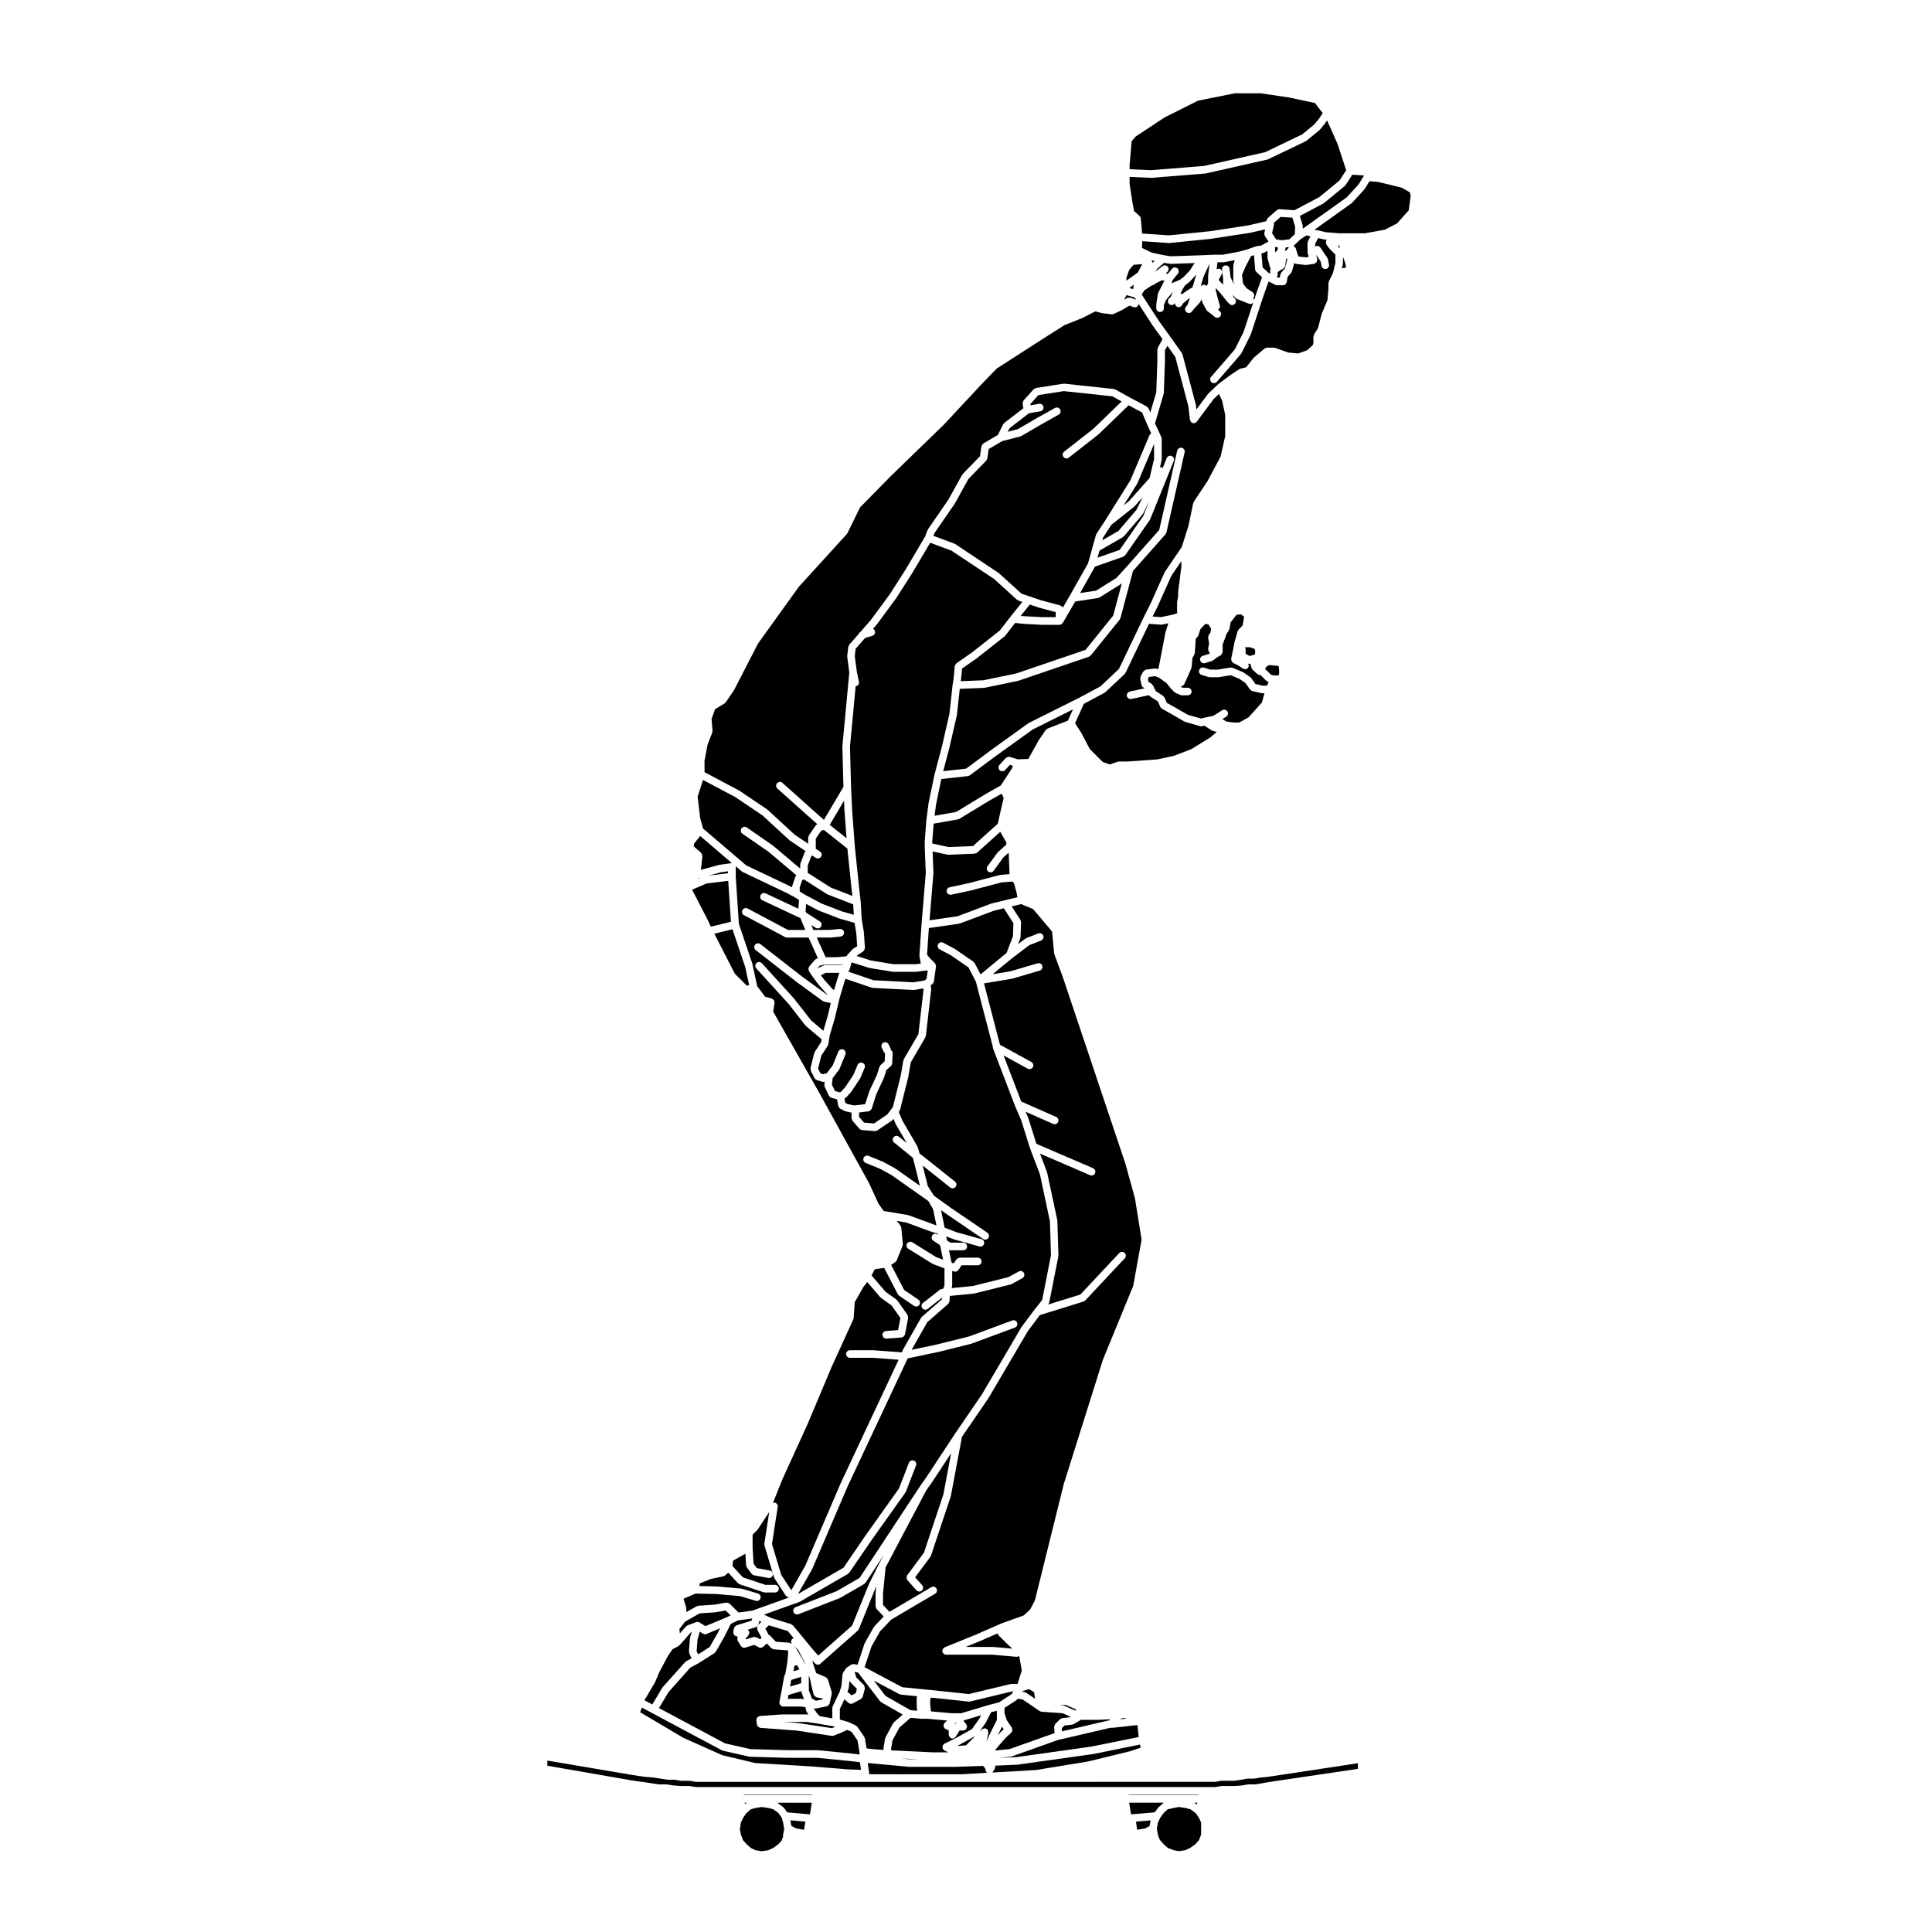
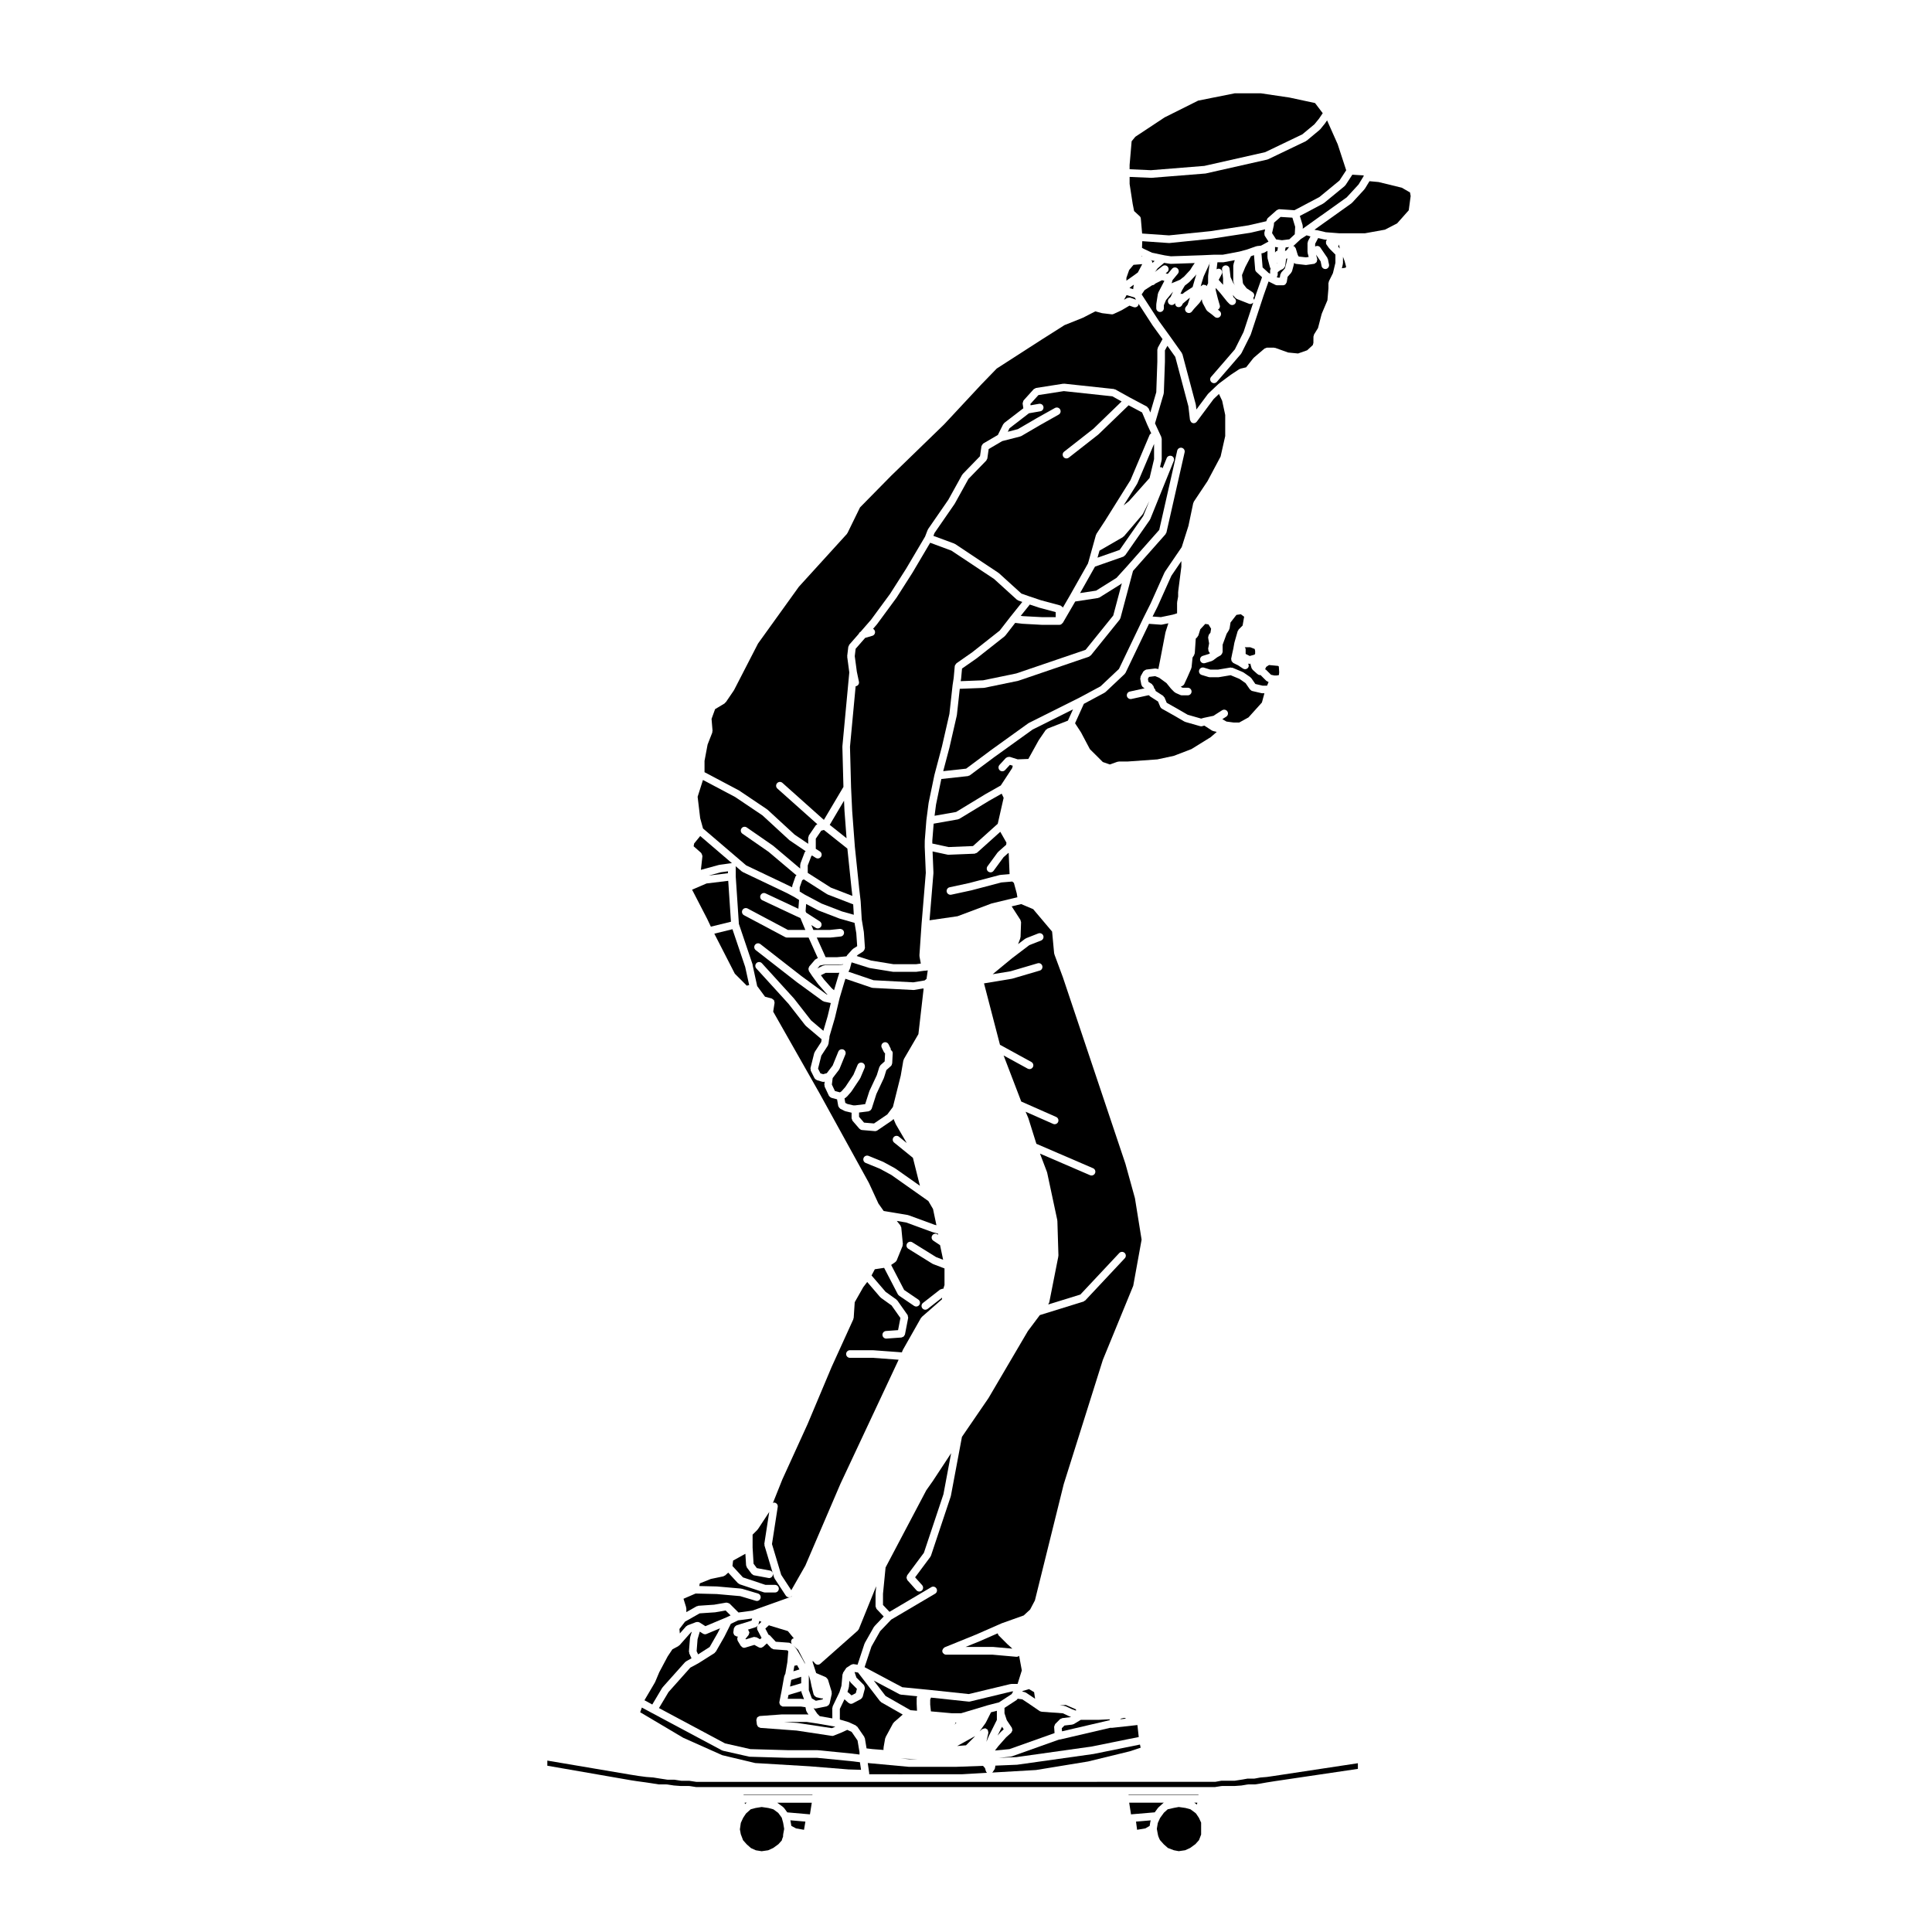
<svg xmlns="http://www.w3.org/2000/svg" fill="#000000" width="800px" height="800px" version="1.1" viewBox="144 144 512 512">
  <g>
    <path d="m483.37 201.49-1.75 1.539v0.398c0 0.047-0.039 0.066-0.047 0.105-0.004 0.035 0.031 0.07 0.02 0.105l-0.48 2.137 1.078 1.672 1.465 0.207h0.168l1.859-0.23 1.445-1.344 0.105-1.977-0.734-2.418z" />
    <path d="m484.71 209.58-0.137 0.684-0.035 0.258 0.465-0.223c0.004-0.012 0.02-0.012 0.023-0.02 0.023-0.035 0.012-0.082 0.035-0.109l0.562-0.699z" />
    <path d="m483.16 217.58 0.141-0.855c0.02-0.105 0.105-0.16 0.152-0.25 0.039-0.086 0.023-0.176 0.09-0.25l0.969-1.094 0.363-1.34c0-0.004 0.004-0.004 0.004-0.004l0.281-1.34-0.324 0.152-0.25 1.867c-0.004 0.035-0.039 0.055-0.051 0.09-0.023 0.105-0.09 0.176-0.141 0.273-0.082 0.125-0.152 0.238-0.277 0.312-0.035 0.023-0.039 0.074-0.082 0.098l-0.766 0.383-0.664 0.5v0.629c0 0.258-0.109 0.48-0.273 0.656l0.352 0.176 0.477-0.008z" />
    <path d="m485.71 169.85h-0.004l-7.582-1.125h-6.902l-9.691 1.938-8.891 4.445-7.766 5.137-0.977 1.191-0.539 6.285v1.133l5.66 0.25 14.145-1.137 16.117-3.637 9.859-4.731 3.203-2.664 1.215-1.488 0.98-1.453-2.039-2.684z" />
    <path d="m468.73 214.33c0.551-0.031 1.055 0.328 1.117 0.883l0.266 2.242 0.734 1.586 0.469 0.59-0.324-0.492c-0.059-0.09-0.031-0.191-0.055-0.289-0.031-0.098-0.109-0.16-0.109-0.273l0.004-2.113v-2.125c0-0.059 0.055-0.098 0.066-0.145 0.004-0.055-0.031-0.102-0.016-0.152l0.344-1.098-2.887 0.543c-0.066 0.016-0.125 0.02-0.188 0.02h-1.516l-0.227 1.859c0.297-0.16 0.637-0.23 0.945-0.074 0.488 0.266 0.676 0.875 0.414 1.367l-0.801 1.508 1.164 1.309v-1.699l-0.277-2.328c-0.074-0.547 0.324-1.051 0.875-1.117z" />
    <path d="m482.45 213.78-0.125-0.125 0.047 0.164z" />
    <path d="m476.09 222.89c0.031 0.031 0.023 0.074 0.051 0.105 0.082 0.109 0.125 0.211 0.16 0.344 0.012 0.055 0.066 0.098 0.066 0.141l0.594-1.797c0-0.004 0.012-0.004 0.012-0.012v-0.012l1.48-4.195-1.492-1.379-0.012-0.012c-0.004-0.004 0-0.012-0.004-0.012-0.172-0.168-0.297-0.387-0.312-0.645l-0.312-3.805-0.801 0.289-1.5 2.863-0.875 2.125 0.238 2.125 0.16 0.324 0.82 1.055 1.57 1.039c0.465 0.312 0.59 0.938 0.289 1.395-0.043 0.043-0.105 0.027-0.133 0.062z" />
    <path d="m481.9 209.45v1.5c0.133-0.262 0.332-0.434 0.625-0.508l0.066-0.492c0-0.016 0.016-0.016 0.016-0.031 0.004-0.016-0.012-0.023-0.004-0.035l0.07-0.328z" />
    <path d="m494.05 201.19 6.856-4.898 3.125-3.402 1.355-2.223v-0.184l-3.004-0.188-1.805 2.766c-0.023 0.039-0.086 0.031-0.109 0.066-0.047 0.051-0.035 0.117-0.09 0.16l-5.527 4.539c-0.031 0.023-0.074 0.016-0.105 0.039-0.031 0.02-0.035 0.059-0.066 0.074l-6.211 3.293 0.75 2.457c0.02 0.059-0.023 0.109-0.02 0.176 0.012 0.066 0.07 0.105 0.066 0.172l-0.031 0.574 0.312-0.207h0.004l0.035-0.031c0.012-0.004 0.016-0.012 0.023-0.016l4.43-3.176c0.004 0.012 0.004 0.008 0.012 0.008z" />
    <path d="m490.6 208.16c0.02-0.082-0.016-0.16 0.023-0.242l0.664-1.254-1.027-0.301-1.527 0.984-1.918 1.785c-0.035 0.035-0.098 0.023-0.133 0.055 0.102 0.023 0.188 0.039 0.273 0.102 0.031 0.016 0.07 0 0.098 0.023 0.082 0.066 0.086 0.168 0.137 0.25 0.059 0.086 0.16 0.125 0.195 0.238l0.527 1.734 0.258 0.453 1.918 0.211 0.73-0.105-0.277-1.027c-0.016-0.051 0.023-0.09 0.02-0.133-0.012-0.051-0.055-0.082-0.055-0.125v-2.41c0.004-0.094 0.074-0.156 0.094-0.238z" />
    <path d="m498.98 191.84 1.777-2.715-2.254-6.898-2.816-6.328-0.504 0.746c-0.012 0.012-0.031 0.012-0.035 0.02-0.016 0.02-0.004 0.039-0.02 0.059l-1.262 1.555c-0.023 0.031-0.066 0.02-0.09 0.047-0.023 0.023-0.02 0.066-0.051 0.09l-3.406 2.832c-0.035 0.031-0.086 0.02-0.121 0.047-0.035 0.023-0.047 0.074-0.086 0.098l-10.055 4.82c-0.055 0.023-0.105 0.02-0.16 0.035-0.023 0.012-0.031 0.035-0.055 0.039l-16.293 3.68c-0.047 0.012-0.09 0.012-0.133 0.016-0.004 0-0.004 0.004-0.012 0.004l-14.316 1.145c-0.027-0.008-0.059-0.008-0.078-0.008h-0.047l-5.602-0.242v1.867l0.828 5.375 0.004 0.004 0.359 1.805 1.414 1.301c0.207 0.168 0.336 0.402 0.363 0.691l0.348 3.961 7.113 0.492 10.984-1.117h0.004l10.078-1.543 4.742-1.094v-0.051c0-0.016 0.016-0.02 0.016-0.035 0.004-0.121 0.09-0.215 0.137-0.332 0.055-0.121 0.074-0.262 0.172-0.359 0.012-0.004 0.004-0.02 0.016-0.023l2.387-2.109h0.004l0.016-0.016c0.051-0.051 0.121-0.031 0.176-0.066 0.152-0.09 0.309-0.191 0.492-0.191 0.016 0 0.035 0 0.051 0.004h0.02l3.961 0.266 6.613-3.496z" />
    <path d="m441.87 223.45 0.82-0.484c0.02-0.012 0.035 0 0.055-0.004 0.109-0.059 0.23-0.039 0.352-0.055 0.137-0.016 0.266-0.059 0.395-0.016 0.02 0 0.035-0.012 0.051-0.004l1.516 0.543-0.371-0.578-2.125-0.648z" />
    <path d="m443.97 219.8-0.656 0.523 1.004 0.309v-0.195c0-0.035 0.031-0.055 0.035-0.086 0.004-0.031-0.023-0.059-0.02-0.09l0.141-0.816z" />
    <path d="m336.19 330.19c-0.066 0.07-0.082 0.172-0.16 0.223l-2.523 1.512-0.938 2.586 0.262 3.168c0.004 0.086-0.059 0.137-0.07 0.215-0.012 0.082 0.035 0.152 0.004 0.23l-1.246 3.188-0.812 4.324v3.004l9.105 4.816c0.02 0.012 0.02 0.035 0.035 0.047 0.02 0.012 0.039 0 0.055 0.012l7.367 4.957c0.023 0.016 0.02 0.047 0.047 0.066 0.023 0.02 0.055 0.012 0.082 0.031l7.176 6.606 3.606 2.438v-1.641c0-0.105 0.086-0.18 0.117-0.289 0.031-0.098 0-0.195 0.059-0.281l1.84-2.695c0.074-0.109 0.203-0.133 0.301-0.203 0.035-0.023 0.066-0.055 0.105-0.082l-10.586-9.445c-0.418-0.371-0.453-1.008-0.086-1.422 0.371-0.422 1.008-0.457 1.422-0.086l10.621 9.488c0.004 0.004 0.004 0 0.012 0.004l0.352 0.316 5.18-8.746-0.281-10.629c0-0.023 0.023-0.035 0.023-0.059 0-0.023-0.02-0.035-0.02-0.059l1.832-19.59-0.551-4.137c-0.004-0.051 0.035-0.086 0.035-0.125 0-0.039-0.039-0.082-0.035-0.121l0.289-2.402c0.012-0.105 0.105-0.156 0.141-0.25 0.039-0.102 0.023-0.211 0.102-0.297l2.543-2.91c0.082-0.238 0.238-0.406 0.465-0.527l2.781-3.199 5.031-6.84 4.246-6.66s0.004 0 0.004-0.004l5.031-8.52 0.684-1.777c0.016-0.039 0.066-0.051 0.086-0.09 0.02-0.039 0-0.086 0.023-0.117l5.367-7.773 3.652-6.602c0.023-0.047 0.082-0.047 0.105-0.086 0.031-0.039 0.02-0.102 0.055-0.133l4.586-4.727 0.379-2.644c0.004-0.023 0.023-0.035 0.031-0.055 0.023-0.105 0.105-0.18 0.16-0.281 0.074-0.121 0.125-0.258 0.25-0.332 0.02-0.016 0.02-0.047 0.047-0.059l3.863-2.262 1.414-2.84c0.035-0.074 0.121-0.09 0.172-0.145 0.051-0.066 0.051-0.152 0.109-0.203l5.059-3.883-0.191-1.254c-0.004-0.02 0.016-0.035 0.012-0.051-0.012-0.133 0.055-0.246 0.098-0.371 0.039-0.121 0.047-0.25 0.121-0.348 0.016-0.02 0.004-0.039 0.02-0.055l2.695-2.984c0.086-0.098 0.207-0.098 0.309-0.145 0.105-0.055 0.168-0.152 0.289-0.172l7.227-1.129c0.055-0.016 0.09 0.035 0.141 0.031 0.051-0.004 0.074-0.035 0.121-0.039l13.176 1.414c0.074 0.012 0.109 0.074 0.18 0.102 0.066 0.02 0.133-0.016 0.195 0.023l3.809 2.117h0.004l4.535 2.41c0.105 0.059 0.137 0.172 0.215 0.262 0.082 0.086 0.191 0.121 0.242 0.238l0.453 1.074 1.578-5.375 0.281-8.086v-3.223c0-0.09 0.074-0.145 0.098-0.23 0.02-0.086-0.016-0.172 0.031-0.258l1.25-2.277-2.602-3.586c-0.004-0.012 0-0.023-0.012-0.035-0.004-0.004-0.016 0-0.02-0.012l-3.75-5.785c0 0.109 0.055 0.215 0.016 0.328-0.145 0.414-0.535 0.672-0.945 0.672-0.109 0-0.23-0.02-0.336-0.059l-1.113-0.398-2 1.176c-0.02 0.012-0.039 0.004-0.059 0.016-0.012 0.012-0.012 0.023-0.023 0.031l-2.125 0.992c-0.137 0.066-0.289 0.098-0.43 0.098-0.039 0-0.082-0.004-0.117-0.012l-2.414-0.289c-0.004 0-0.012-0.004-0.016-0.004-0.047-0.012-0.086-0.012-0.125-0.02l-1.75-0.465-3.199 1.652c-0.02 0.012-0.047 0.004-0.066 0.016-0.012 0.004-0.016 0.02-0.023 0.023l-4.863 1.949-5.738 3.637h-0.004l-12.227 7.875-4.289 4.43c-0.004 0.004-0.004 0.012-0.004 0.012l-9.637 10.344c-0.004 0.004-0.016 0.004-0.023 0.012-0.004 0.012-0.004 0.02-0.012 0.023l-14.02 13.598-8.242 8.379-3.32 6.793c-0.031 0.059-0.086 0.086-0.117 0.133-0.023 0.035-0.016 0.074-0.039 0.105l-12.727 13.992-10.828 15.055-6.348 12.328c-0.016 0.023-0.039 0.035-0.055 0.059-0.012 0.016 0 0.035-0.012 0.051l-2.125 3.125c-0.035 0.051-0.105 0.039-0.152 0.082z" />
    <path d="m391.07 366.81v0.734l4.309 0.934 6.465-0.262 6.57-5.914 1.562-6.871-0.523-1.102-3.301 1.867-7.914 4.805c-0.082 0.047-0.16 0.047-0.246 0.07-0.039 0.016-0.059 0.055-0.102 0.066l-6.461 1.145z" />
    <path d="m370.86 325.84c-0.035 0.012-0.07 0.012-0.105 0.012l-1.5 16.043 0.289 10.832 0.289 6.09s-0.004 0.004-0.004 0.012l0.707 9.418v0.004l0.004 0.004h-0.008l1.133 10.914c0 0.004-0.004 0.004-0.004 0.012l0.422 3.664c0 0.012-0.012 0.016-0.012 0.031 0.004 0.012 0.016 0.016 0.016 0.023l0.281 4.742 0.562 3.371c0.004 0.02-0.016 0.031-0.012 0.051 0 0.02 0.02 0.031 0.02 0.051l0.281 4.106c0.004 0.055-0.047 0.09-0.047 0.137-0.012 0.137-0.059 0.238-0.117 0.352-0.066 0.117-0.109 0.215-0.215 0.309-0.039 0.035-0.039 0.098-0.086 0.121l-1.449 0.926-0.262 0.289 3.809 1.203 5.941 0.969h5.965l1.27-0.172-0.359-1.898c-0.012-0.051 0.031-0.086 0.023-0.125 0-0.051-0.047-0.082-0.039-0.125l0.562-8.211c0-0.004 0.004-0.004 0.004-0.004 0-0.004-0.004-0.004-0.004-0.012l1.133-13.672-0.289-6.891c0-0.012 0.012-0.016 0.012-0.02 0-0.012-0.012-0.012-0.012-0.02l0.012-1.582c0-0.016 0.016-0.023 0.016-0.039 0.004-0.016-0.012-0.023-0.012-0.039l0.422-5.375c0-0.012 0.012-0.016 0.012-0.023 0.004-0.012-0.004-0.016-0.004-0.023l0.57-4.394c0-0.016 0.016-0.02 0.02-0.031 0-0.02-0.016-0.035-0.012-0.051l1.559-7.508c0-0.012 0.016-0.016 0.02-0.023 0-0.012-0.004-0.016-0.004-0.023l1.98-7.481v-0.004l1.965-8.578 0.852-7.734c0-0.012 0.016-0.016 0.016-0.023 0-0.004-0.004-0.016-0.004-0.02l0.273-1.777 0.281-3.117c0-0.016 0.02-0.023 0.02-0.039 0.023-0.195 0.145-0.348 0.281-0.504 0.047-0.047 0.051-0.105 0.102-0.145 0.016-0.016 0.016-0.039 0.031-0.051l4.203-2.938 7.269-5.734 2.902-3.738s0.004 0 0.012-0.004v-0.004l3.082-3.856-1.074-0.371c-0.066-0.02-0.086-0.09-0.137-0.121-0.07-0.035-0.145-0.023-0.207-0.082l-6.062-5.508-11.32-7.519-5.617-2.082-4.676 7.914c-0.004 0.004-0.012 0-0.012 0.004-0.004 0.012 0 0.016-0.004 0.023l-4.254 6.664c-0.004 0.012-0.023 0.004-0.031 0.016-0.012 0.016 0 0.031-0.012 0.039l-5.106 6.941c-0.012 0.012-0.023 0.004-0.035 0.016-0.012 0.016-0.004 0.035-0.016 0.051l-0.988 1.137c0.227 0.121 0.402 0.336 0.484 0.605 0.156 0.535-0.145 1.098-0.68 1.25l-1.906 0.559-2.519 2.883-0.23 1.953 0.551 4.121 0.551 2.629c0.133 0.559-0.219 1.09-0.762 1.203z" />
    <path d="m474.49 210.12 2.383-0.848c0.039-0.016 0.082 0.016 0.121 0.004 0.039-0.012 0.066-0.055 0.105-0.059l1.078-0.117 1.988-1.082-0.969-1.5v-0.004c-0.105-0.16-0.105-0.367-0.105-0.57 0-0.066-0.047-0.121-0.035-0.18v-0.004l0.215-0.984-3.965 0.918c-0.023 0.004-0.047 0.004-0.07 0.012h-0.004l-10.203 1.562c-0.016 0.004-0.023 0-0.039 0.004-0.004 0-0.004 0.004-0.012 0.004l-11.047 1.129c-0.035 0-0.07 0.004-0.105 0.004-0.023 0-0.047 0-0.07-0.004l-7.043-0.488-0.07 1.754 0.414 0.242 2.254 1.062 3.305 0.691c0.004 0 0.004 0.004 0.004 0.004l1.668 0.25 8.281-0.277 3.113-0.141c0.012 0 0.016 0.004 0.023 0.012 0.004 0 0.012-0.012 0.02-0.012h2.324l4.387-0.828z" />
    <path d="m446.7 214.01 0.004-0.012-2.309 0.184-1.156 1.375-0.73 2.07v0.766l0.199-0.16 0.031-0.012 0.016-0.023 1.41-0.988v-0.004l1.375-0.996z" />
    <path d="m457.37 221.91 0.484-0.406c0.02-0.02 0.051-0.004 0.07-0.02 0.02-0.02 0.02-0.047 0.039-0.059l2.09-1.352 0.465-1.621c0-0.004 0.004-0.004 0.004-0.012 0.004 0 0-0.004 0-0.012l0.523-1.707c-0.016 0.023-0.047 0.016-0.059 0.035-0.023 0.031-0.012 0.082-0.039 0.105l-1.703 1.832c-0.02 0.023-0.055 0.016-0.074 0.035-0.023 0.02-0.02 0.055-0.047 0.074l-1.125 0.883-0.73 1.211-0.441 0.988 0.203-0.039c0.125-0.027 0.223 0.047 0.34 0.062z" />
    <path d="m454.74 218.23-0.227 0.777c-0.012 0.035-0.039 0.047-0.055 0.074l2.262-0.945 1.098-0.863 1.578-1.703 0.66-1.059c0.004-0.012 0.02-0.012 0.031-0.02 0.004-0.012 0-0.02 0.004-0.031l0.527-0.746-6.34 0.211h-0.035c-0.051 0-0.102-0.004-0.152-0.016l-1.598-0.246c-0.004 0.004-0.004 0.016-0.012 0.02l-1.727 1.461-0.66 0.941c0.02-0.023 0.055-0.02 0.082-0.039 0.023-0.031 0.023-0.074 0.055-0.102l1.844-1.414c0.434-0.336 1.066-0.262 1.41 0.18 0.336 0.441 0.258 1.078-0.18 1.41l-0.395 0.309 0.559 0.156 1.133-1.352c0.363-0.43 0.992-0.48 1.422-0.121 0.422 0.359 0.484 0.992 0.121 1.422z" />
    <path d="m464.54 213.56c-0.012 0.121 0.039 0.238-0.016 0.352l-0.852 1.84-0.004 0.004-0.672 1.473-0.551 1.789-0.25 0.887c0-0.004 0.012-0.004 0.016-0.012 0.074-0.117 0.203-0.16 0.312-0.242 0.105-0.07 0.188-0.168 0.312-0.191 0.016-0.004 0.023-0.02 0.039-0.023 0.125-0.016 0.215 0.055 0.328 0.082 0.117 0.02 0.242-0.016 0.348 0.051 0.016 0.012 0.016 0.031 0.031 0.039 0.09 0.055 0.121 0.141 0.188 0.223l0.387-0.766v-1.891c0-0.023 0.023-0.039 0.023-0.066 0.004-0.02-0.02-0.035-0.016-0.059l0.422-3.488z" />
    <path d="m446.6 211.91-0.203 0.102 0.348-0.031z" />
    <path d="m480.2 216.33 0.395 0.203v-0.918c0-0.031 0.031-0.047 0.031-0.07 0.012-0.121 0.082-0.211 0.125-0.324-0.031-0.055-0.09-0.086-0.105-0.145l-0.137-0.43c-0.004-0.012 0.004-0.016 0-0.023 0-0.012-0.012-0.016-0.016-0.023l-0.57-2.125c-0.016-0.051 0.023-0.09 0.02-0.133-0.012-0.051-0.055-0.082-0.055-0.125v-1.738l-0.918 0.5c-0.098 0.051-0.195 0.059-0.297 0.082-0.035 0.004-0.051 0.035-0.082 0.039l-0.297 0.031 0.309 3.738z" />
    <path d="m449.23 213.12c0.133 0.16 0.145 0.359 0.168 0.551l0.598-0.508-1.129-0.23c0.125 0.062 0.266 0.074 0.363 0.188z" />
-     <path d="m393.93 393.83 2.977 1.562c0.02 0.012 0.02 0.035 0.039 0.047 0.02 0.016 0.047 0 0.066 0.016l4.957 3.402c0.074 0.051 0.086 0.145 0.137 0.215 0.059 0.059 0.145 0.074 0.188 0.152l1.559 3.004 6.906-5.703 1.684-4.402 0.121-3.488-2.539-3.926-2.644 0.641-9.027 3.387c-0.059 0.02-0.109 0.02-0.172 0.031-0.016 0.004-0.023 0.02-0.039 0.023l-7.977 1.152-0.488 7.027 0.598 0.805 1.492 1.48c0.02 0.02 0.012 0.051 0.031 0.066 0.074 0.09 0.09 0.188 0.133 0.297 0.031 0.074 0.105 0.117 0.121 0.203 0.004 0.023-0.02 0.047-0.02 0.074 0.004 0.051 0.012 0.098 0.004 0.141 0 0.031 0.023 0.051 0.02 0.082l-0.57 3.969c-0.035 0.25-0.16 0.469-0.344 0.621v0.004l-0.527 0.457 0.152 0.68c0.016 0.066-0.035 0.109-0.031 0.176 0 0.055 0.051 0.102 0.047 0.156l-1.414 12.324c-0.012 0.082-0.074 0.121-0.105 0.195-0.02 0.066 0.012 0.133-0.023 0.195l-3.875 6.644-0.68 3.93c0 0.016-0.02 0.02-0.02 0.035-0.004 0.016 0.012 0.023 0.004 0.039l-2.125 8.504c-0.02 0.086-0.098 0.125-0.133 0.203-0.023 0.051-0.004 0.105-0.039 0.156l-0.207 0.277 1.008 2.348 3.934 6.746c0.023 0.039 0 0.086 0.016 0.125 0.02 0.039 0.07 0.055 0.086 0.102l0.484 1.676 1.008 0.789v0.004h0.012l8.363 6.66c0.434 0.344 0.508 0.977 0.156 1.414-0.195 0.246-0.492 0.379-0.785 0.379-0.223 0-0.441-0.074-0.629-0.223l-7.305-5.82 1.367 5.473 1.648 2.539 4.379 3.148v0.004l9.75 6.637c0.465 0.312 0.578 0.941 0.266 1.395-0.191 0.289-0.516 0.441-0.832 0.441-0.195 0-0.395-0.059-0.562-0.176l-9.77-6.656c-0.004 0-0.004-0.004-0.004-0.012-0.004 0-0.016 0-0.02-0.004l-1.359-0.973 0.973 4.656 3.129 1.199 6.613 1.832c0.535 0.145 0.852 0.707 0.699 1.238-0.121 0.441-0.523 0.734-0.969 0.734-0.09 0-0.176-0.016-0.273-0.039l-6.66-1.844c-0.012-0.004-0.012-0.016-0.02-0.016-0.023-0.012-0.047-0.004-0.07-0.016l-2.023-0.777 0.18 1.066 0.941 0.594h3.391c0.555 0 1.008 0.453 1.008 1.008 0 0.555-0.453 1.008-1.008 1.008h-3.684c-0.039 0-0.082-0.031-0.117-0.035l0.699 3.332 0.559 0.176 0.715-1.074c0.02-0.031 0.059-0.031 0.086-0.055 0.086-0.105 0.191-0.145 0.309-0.207 0.121-0.07 0.215-0.133 0.352-0.145 0.035-0.004 0.055-0.039 0.098-0.039h4.82c0.555 0 1.008 0.453 1.008 1.008 0 0.555-0.453 1.008-1.008 1.008h-4.289l-0.832 1.25c-0.023 0.035-0.074 0.023-0.102 0.055-0.191 0.227-0.441 0.395-0.734 0.395-0.102 0-0.195-0.016-0.301-0.047l-0.527-0.168v3.883c0 0.055-0.051 0.09-0.059 0.141-0.004 0.055 0.031 0.105 0.016 0.156l-0.117 0.383 5.633-0.551 9.457-2.359 2.707-1.492c0.492-0.277 1.102-0.102 1.367 0.395 0.273 0.488 0.098 1.102-0.395 1.367l-2.832 1.562c-0.055 0.031-0.109 0.023-0.168 0.047-0.031 0.012-0.047 0.047-0.074 0.055l-9.637 2.402c-0.047 0.012-0.09 0.012-0.133 0.016-0.004 0-0.012 0.012-0.016 0.012l-6.379 0.625-0.086 1.41c-0.004 0.082-0.074 0.133-0.102 0.207-0.051 0.176-0.102 0.352-0.23 0.48-0.004 0.004-0.004 0.012-0.012 0.016l-5.543 4.852-4.144 7.309 6.785-1.426s0-0.004 0.004-0.004l8.473-2.117 11.406-4.227c0.508-0.195 1.098 0.07 1.293 0.594 0.191 0.523-0.074 1.102-0.594 1.293l-11.477 4.254c-0.023 0.012-0.051 0.004-0.074 0.016-0.016 0.004-0.02 0.016-0.031 0.02l-8.504 2.125c-0.016 0.004-0.023 0-0.039 0.004l-8.293 1.742-15.922 33.938v0.004l-9.355 21.824c-0.012 0.02-0.031 0.031-0.047 0.051-0.004 0.02 0.004 0.035-0.004 0.055l-3.758 6.586 12.098-6.996 5.672-8.305s0.004 0 0.012-0.004v-0.012l8.992-12.656 2.644-6.816c0.203-0.523 0.785-0.766 1.305-0.574 0.523 0.203 0.777 0.785 0.574 1.305l-2.695 6.938c-0.02 0.051-0.07 0.074-0.098 0.117-0.02 0.035-0.004 0.074-0.023 0.105l-9.062 12.75-5.805 8.488c-0.039 0.055-0.109 0.039-0.16 0.086-0.066 0.07-0.082 0.168-0.16 0.215l-12.75 7.375c-0.035 0.02-0.082 0.016-0.109 0.031-0.023 0.012-0.031 0.039-0.055 0.051l-9.383 3.356 1.508 0.715 0.656 0.266 5.055 1.547c0.105 0.031 0.141 0.133 0.227 0.188 0.086 0.055 0.191 0.059 0.258 0.137l5.223 6.352 1.457 1.648 8.984-7.957 4.449-10.977c0.004-0.016 0.023-0.016 0.031-0.031 0.012-0.016 0-0.031 0.004-0.047l2.551-5.106c0-0.004 0.004-0.004 0.012-0.004v-0.016l1.266-2.394-4.777 7.246c-0.039 0.055-0.117 0.047-0.16 0.09-0.07 0.074-0.09 0.172-0.176 0.227l-6.379 3.68c-0.031 0.016-0.066 0.012-0.098 0.023-0.02 0.012-0.023 0.035-0.047 0.047l-10.906 4.254c-0.117 0.047-0.242 0.07-0.363 0.07-0.402 0-0.781-0.246-0.941-0.645-0.203-0.52 0.055-1.102 0.574-1.305l10.848-4.227 6.086-3.512 16.031-24.32c0.004-0.004 0.016-0.004 0.016-0.012 0.004-0.004 0-0.012 0.004-0.016l1.684-2.383v-0.004l7.648-11.617s0.004 0 0.012-0.004v-0.012l7.047-10.297 10.484-17.84c0.012-0.02 0.039-0.02 0.051-0.039 0.012-0.016 0.004-0.039 0.016-0.055l3.402-4.535c0.004-0.004 0.012-0.004 0.012-0.004 0.004-0.004 0-0.012 0.004-0.016l1.98-2.504 2.332-11.828-0.277-9.023-2.648-12.438-2.66-6.992v-0.004l-0.004-0.012c-0.004-0.012 0.004-0.02 0-0.031-0.004-0.012-0.016-0.02-0.02-0.031l-2.242-7.16-1.688-3.934c-0.004-0.004 0-0.016 0-0.02-0.004-0.004-0.012-0.012-0.016-0.02l-5.805-15.164c-0.004-0.016 0.004-0.023 0-0.039-0.02-0.066-0.004-0.117-0.016-0.18-0.004-0.055-0.055-0.086-0.055-0.137v-0.16l-4.473-17.184-1.961-3.785-4.727-3.238-2.902-1.523c-0.492-0.258-0.684-0.867-0.422-1.359 0.227-0.484 0.844-0.676 1.332-0.418z" />
    <path d="m349.99 621.75 1.562 1.145c0.047 0.035 0.047 0.098 0.082 0.133 0.039 0.039 0.105 0.039 0.137 0.086l0.867 1.184 6.004 0.523 0.488-3.082h-9.195c0.012 0.008 0.031-0.004 0.055 0.012z" />
-     <path d="m446.83 275.76-2.172 2.438c-0.02 0.023-0.059 0.016-0.082 0.035-0.023 0.023-0.02 0.066-0.051 0.09l-5.969 4.727-2.227 3.402-0.203 0.715 4.281-2.469 4.766-5.594z" />
    <path d="m327.82 368.27 1.984 1.75c0.023 0.02 0.02 0.059 0.039 0.086 0.102 0.102 0.121 0.215 0.172 0.348 0.047 0.117 0.105 0.215 0.102 0.344 0 0.035 0.035 0.059 0.031 0.098l-0.402 3.621 4.801-1.309c0.023-0.004 0.047 0.016 0.07 0.012 0.023-0.004 0.035-0.031 0.059-0.035l3.117-0.43c0.023-0.004 0.047 0.02 0.07 0.02 0.023-0.004 0.039-0.031 0.07-0.031 0.02 0 0.031 0.02 0.051 0.02l-8.418-7.211-1.609 1.977z" />
    <path d="m404.53 324.29 8.793-1.82 18.363-6.258 7.336-9.094 2.277-8.555-0.055 0.059c-0.031 0.035-0.086 0.023-0.117 0.055-0.039 0.035-0.047 0.098-0.09 0.121l-5.668 3.543c-0.098 0.059-0.191 0.059-0.297 0.086-0.035 0.012-0.051 0.051-0.09 0.055l-6.035 0.922-3.301 5.68c-0.02 0.035-0.074 0.023-0.098 0.055-0.188 0.258-0.441 0.449-0.777 0.449h-4.676c-0.02 0-0.035 0-0.055-0.004l-5.047-0.277h-0.004c-0.039 0-0.082-0.004-0.121-0.012l-1.832-0.223-2.625 3.387c-0.023 0.035-0.074 0.02-0.105 0.051-0.035 0.035-0.031 0.098-0.07 0.121l-7.367 5.809c-0.012 0.012-0.023 0.004-0.035 0.016-0.012 0-0.004 0.016-0.016 0.02l-3.871 2.699-0.238 2.648c0 0.016-0.016 0.02-0.016 0.035-0.004 0.012 0.004 0.02 0.004 0.031l-0.102 0.629z" />
    <path d="m434.85 291.79 5.871-2.055 6.258-8.988 1.598-3.961-1.637 3.32c-0.023 0.051-0.082 0.074-0.105 0.117-0.02 0.023-0.012 0.066-0.031 0.09l-4.957 5.812c-0.039 0.047-0.105 0.035-0.152 0.07-0.051 0.047-0.055 0.109-0.109 0.145l-6.207 3.586z" />
    <path d="m420.1 307.55h3.672v-1.332l-4.5-1.211-0.016-0.016-0.043-0.008-2.305-0.773-2.398 2.996 0.598 0.078z" />
    <path d="m353.32 366.73c-0.02-0.016-0.055-0.012-0.074-0.031l-7.184-6.613-7.238-4.871-8.531-4.516-1.414 4.453 0.676 5.664 0.75 2.734 11.43 9.777 11.777 5.606c0.004 0.004 0.012 0.016 0.016 0.02 0.012 0 0.02-0.004 0.031 0l0.359 0.191v-0.152c0-0.066 0.055-0.105 0.07-0.16 0.012-0.059-0.031-0.109-0.012-0.172l0.848-2.414c0.047-0.133 0.172-0.195 0.262-0.297l-0.074-0.039c-0.035-0.02-0.035-0.059-0.066-0.082-0.035-0.02-0.082-0.012-0.105-0.039l-7.168-6.055-6.926-4.797c-0.457-0.312-0.57-0.945-0.25-1.402 0.312-0.453 0.938-0.574 1.402-0.25l6.949 4.812c0.016 0.012 0.016 0.035 0.031 0.047s0.031 0.004 0.047 0.016l7.129 6.019v-1.004c0-0.07 0.059-0.109 0.074-0.176 0.012-0.066-0.031-0.117-0.004-0.18l1.133-2.973c0.039-0.102 0.137-0.133 0.203-0.211 0.016-0.02 0.02-0.047 0.035-0.066l-4.109-2.781c-0.047-0.012-0.039-0.047-0.066-0.059z" />
    <path d="m449.84 265.67v-4.027l-4.438 10.473c-0.016 0.031-0.047 0.047-0.066 0.074-0.012 0.023 0.004 0.051-0.012 0.07l-3.547 5.668 1.438-1.145 5.438-6.117z" />
    <path d="m419.74 256.59-5.082 2.969c-0.059 0.035-0.121 0.031-0.188 0.051-0.031 0.012-0.039 0.047-0.07 0.055l-4.805 1.234-3.586 2.102-0.352 2.488c-0.02 0.141-0.121 0.23-0.191 0.348-0.039 0.07-0.023 0.152-0.086 0.211l-4.731 4.871-3.617 6.535c-0.004 0.016-0.031 0.012-0.035 0.02-0.016 0.02 0 0.047-0.016 0.066l-5.32 7.699-0.297 0.77 5.559 2.055c0.047 0.016 0.055 0.066 0.098 0.086 0.035 0.02 0.082 0 0.109 0.023l11.488 7.648c0.023 0.016 0.02 0.047 0.039 0.059 0.023 0.02 0.059 0.012 0.082 0.031l5.945 5.394 2.211 0.777 2.902 0.973 5.238 1.414c0.098 0.023 0.133 0.109 0.207 0.16 0.117 0.066 0.215 0.117 0.301 0.227 0.047 0.059 0.09 0.105 0.117 0.172l1.785-3.066 4.898-8.672 0.012-0.047c0.023-0.133 0.031-0.246 0.102-0.359l1.984-7.133c0.016-0.055 0.074-0.074 0.102-0.125 0.023-0.051 0-0.105 0.031-0.152l2.398-3.656v-0.012l6.613-10.566 5.066-11.965c0.09-0.207 0.266-0.328 0.441-0.434l-0.996-2.156v-0.012c-0.004-0.012-0.012-0.012-0.016-0.02l-1.414-3.352-3.57-1.895-7.977 7.699c-0.016 0.016-0.039 0.012-0.051 0.02-0.02 0.016-0.016 0.035-0.031 0.051l-7.793 6.102c-0.18 0.145-0.402 0.215-0.621 0.215-0.301 0-0.594-0.133-0.789-0.387-0.344-0.438-0.266-1.074 0.172-1.41l7.754-6.07 7.481-7.231-2.453-1.367-12.863-1.379-6.727 1.047-2.137 2.363 0.055 0.348 2.246-0.395c0.594-0.07 1.074 0.277 1.164 0.82 0.09 0.543-0.273 1.066-0.82 1.164l-3.019 0.523-5.144 3.961-0.469 0.941 2.68-0.695 4.984-2.906h0.012c0-0.004 0-0.012 0.004-0.012l4.82-2.691c0.492-0.262 1.098-0.098 1.371 0.387 0.273 0.488 0.102 1.102-0.387 1.371z" />
    <path d="m401.07 594.92c-0.082 0.02-0.156 0.031-0.238 0.031-0.035 0-0.07-0.004-0.105-0.004l-10.004-1.062-0.211 0.527v1.309l0.191 1.812 5.496 0.492h2.519l6.898-2.07h0.016l0.023-0.012c0.004 0 0.016 0.004 0.02 0 0.004 0 0.012-0.012 0.016-0.012l3.078-0.797 0.293-0.195h0.012c0-0.004 0-0.012 0.004-0.012l3.031-1.98 0.16-0.316c0.016-0.023 0.047-0.023 0.059-0.051 0.016-0.023 0-0.055 0.016-0.074l0.18-0.262-0.379 0.008z" />
    <path d="m356.59 377.27-0.66 1.883v1.113l1.328 0.816 4.465 2.371 5.414 2.086 3.129 0.883-0.16-2.762-6.766-2.606c-0.023-0.012-0.031-0.047-0.055-0.055-0.039-0.02-0.086-0.012-0.121-0.035l-6.156-3.93z" />
    <path d="m360.73 371.5c-0.188 0-0.371-0.055-0.539-0.156l-0.984-0.629-0.191 0.141-0.953 2.5v1.969l6.109 3.894 5.715 2.207-0.23-2.031c0-0.004-0.004-0.004-0.004-0.012l-1.09-10.496-6.211-4.938-0.711 0.188-1.449 2.125v2.684l1.09 0.695c0.473 0.301 0.605 0.926 0.312 1.391-0.207 0.305-0.535 0.469-0.863 0.469z" />
    <path d="m367.8 358.92-0.125-2.727-3.789 6.402 4.457 3.547-0.539-7.199 0.004-0.008z" />
    <path d="m362.12 399.9c0.082-0.039 0.156 0 0.238-0.02 0.082-0.02 0.133-0.09 0.215-0.09h3.488l1.379-0.176 0.02-0.082-1.535 0.141c-0.035 0.004-0.066 0.004-0.098 0.004h-3.578l-0.988 0.203-0.648 0.766z" />
    <path d="m389.54 403.41 0.324-2.254-0.469 0.074h-0.012l-0.023 0.004c-0.051 0.012-0.105 0.016-0.152 0.016h-0.223l-2.051 0.277c-0.047 0.004-0.09 0.012-0.133 0.012h-6.098c-0.055 0-0.105-0.004-0.16-0.016l-6.098-0.992c-0.012 0-0.016-0.016-0.023-0.016-0.039-0.012-0.082-0.004-0.117-0.02l-4.625-1.461-0.473 1.758c-0.016 0.051-0.059 0.074-0.082 0.109-0.016 0.039 0.012 0.074-0.012 0.105l-0.277 0.504 6.66 2.262 10.539 0.555 3.004-0.504z" />
    <path d="m313.65 597.76 11.406 6.766 10.359 4.621 8.742 2.082h0.023l14.199 0.848c0.004 0 0.004 0.004 0.012 0.004 0 0 0.004-0.004 0.012-0.004l10.43 0.84h0.012l3.336 0.105-0.293-2.012-2.719-0.328h-0.031l-8.59-0.84h-7.742-0.031l-10.066-0.289c-0.004 0-0.004-0.004-0.012-0.004-0.059 0-0.121-0.012-0.18-0.02l-6.938-1.566c-0.031-0.004-0.039-0.039-0.066-0.051-0.066-0.016-0.133-0.016-0.191-0.047l-10.062-5.375-8.504-4.539s0-0.004-0.004-0.004l-0.035-0.02h-0.004l-2.613-1.406z" />
    <path d="m366.79 392.18-2.695 0.281c-0.035 0-0.07 0.004-0.105 0.004h-3.539l2.348 5.203h2.992l2.516-0.23 0.02-0.047c0.023-0.051 0.082-0.055 0.105-0.102 0.023-0.047 0.02-0.105 0.055-0.141l1.414-1.559c0.035-0.035 0.086-0.031 0.121-0.059 0.035-0.031 0.035-0.09 0.082-0.109l1.059-0.676-0.238-3.441-0.465-2.742-3.918-1.109c-0.012-0.004-0.012-0.016-0.02-0.016-0.023-0.012-0.047-0.004-0.07-0.016l-5.523-2.125c-0.016-0.004-0.02-0.023-0.031-0.031-0.023-0.012-0.055-0.004-0.082-0.02l-3.18-1.688-0.145 1.91 0.16 0.395 3.613 2.328c0.469 0.301 0.598 0.926 0.301 1.391-0.191 0.301-0.52 0.465-0.848 0.465-0.188 0-0.379-0.055-0.543-0.16l-1.16-0.746 0.539 1.301h4.367l2.644-0.277c0.551 0 1.055 0.348 1.109 0.902 0.062 0.555-0.324 1.059-0.883 1.113z" />
    <path d="m351.17 625.7-0.934-1.273-1.281-0.938-1.316-0.352-1.793-0.262-1.602 0.258-1.293 0.344-1.098 0.984c-0.004 0.004-0.004 0-0.012 0.004l-0.16 0.156-0.754 1.145-0.605 1.328-0.246 1.703 0.242 1.289 0.605 1.594 0.973 1.094 1.117 0.988 1.293 0.586 1.547 0.246 1.719-0.25 1.316-0.598 1.395-1.008 0.898-1.004 0.082-0.324c0.004-0.031 0.035-0.039 0.047-0.066 0.012-0.023-0.012-0.055 0-0.082l0.211-0.523v-0.371c0-0.035 0.035-0.059 0.039-0.098 0-0.031-0.023-0.055-0.02-0.09l0.266-1.445v-0.125l-0.262-1.551z" />
    <path d="m316.86 595.71 2.625-4.41c0.02-0.031 0.059-0.035 0.082-0.059 0.023-0.031 0.012-0.07 0.035-0.098l5.953-6.66c0.047-0.051 0.105-0.039 0.156-0.082 0.047-0.035 0.055-0.102 0.105-0.125l1.445-0.816-0.594-1.285c-0.039-0.086 0.004-0.172-0.012-0.262-0.016-0.086-0.086-0.145-0.082-0.242l0.281-3.543c0.004-0.039 0.039-0.066 0.047-0.102 0.012-0.035-0.02-0.07-0.012-0.105l0.43-1.465-0.141 0.051-3.094 3.492c-0.035 0.039-0.098 0.031-0.137 0.059-0.004 0.012-0.016 0.012-0.02 0.016-0.051 0.039-0.059 0.109-0.117 0.141l-1.621 0.875-1.246 1.867-2.223 4.176-1.113 2.644c-0.012 0.031-0.047 0.039-0.055 0.07-0.012 0.016 0 0.035-0.012 0.055l-2.754 4.676z" />
    <path d="m353.49 626.55-0.004 0.055 0.02 0.039 0.207 1.227 1.254 0.676 2.102 0.367 0.367-2.172-3.992-0.348z" />
    <path d="m341.98 621.73h-0.637l0.098 0.371 0.332-0.301c0.062-0.051 0.148-0.027 0.207-0.07z" />
    <path d="m324.16 576.88 1.672-1.891c0.059-0.07 0.152-0.066 0.223-0.105 0.07-0.051 0.098-0.137 0.176-0.168l2.262-0.848c0.023-0.012 0.051 0.012 0.07 0 0.066-0.016 0.109-0.016 0.176-0.02 0.098-0.016 0.16-0.004 0.258 0.012 0.051 0.004 0.09-0.031 0.133-0.016 0.023 0.004 0.035 0.039 0.059 0.051 0.051 0.016 0.09 0.035 0.133 0.059 0.023 0.016 0.051 0 0.074 0.016l1.543 0.984 3.898-1.637 1.703-0.711h0.004l1.066-0.504-1.316-1.309-2.742 0.48c-0.035 0.004-0.07 0.004-0.105 0.012l-0.055 0.004h-0.016l-3.953 0.266-3.871 2.188-1.492 1.953z" />
    <path d="m336.92 375.41v-0.504l-1.902 0.258-3.203 0.871z" />
    <path d="m331.46 387.62 0.926 1.953 5.324-1.301-0.723-10.844-5.746 0.699-3.832 1.648 4.039 7.812v0.02z" />
    <path d="m341.9 405.21 0.637-0.164-1.055-4.809-3.375-9.984-4.805 1.18 5.438 10.613z" />
-     <path d="m329.65 376.62-0.582 0.164-0.18 0.168z" />
    <path d="m353.7 565.43 3.723-6.523 9.332-21.754c0.004-0.004 0.012-0.004 0.016-0.016 0-0.004-0.004-0.012 0-0.016l15.375-32.777-6.82-0.504h-6.086c-0.555 0-1.008-0.453-1.008-1.008s0.453-1.008 1.008-1.008h6.09c0.016 0 0.023 0.016 0.039 0.016 0.012 0 0.02-0.012 0.035-0.012l7.566 0.555 0.055-0.023 0.137-0.406c0.012-0.035 0.051-0.047 0.066-0.074 0.016-0.035-0.004-0.07 0.016-0.105l4.82-8.504c0.031-0.055 0.102-0.059 0.137-0.105s0.031-0.109 0.074-0.152l5.352-4.684 0.031-0.438-3.82 2.984c-0.18 0.145-0.402 0.215-0.621 0.215-0.301 0-0.594-0.133-0.789-0.387-0.344-0.438-0.266-1.074 0.172-1.41l4.527-3.543c0.098-0.074 0.211-0.055 0.316-0.098 0.105-0.035 0.18-0.121 0.301-0.121h0.25l0.309-0.984v-4.402l-3.043-1.164c-0.023-0.012-0.031-0.039-0.055-0.051-0.039-0.02-0.082-0.012-0.117-0.035l-6.379-3.961c-0.473-0.297-0.621-0.918-0.324-1.387s0.91-0.621 1.387-0.324l6.301 3.914 1.867 0.715-0.816-3.875-1.785-1.188c-0.465-0.309-0.586-0.934-0.277-1.395 0.312-0.465 0.938-0.594 1.395-0.277l0.168 0.109-0.055-0.312-1.5-0.402c-0.012 0-0.016-0.016-0.023-0.02-0.02-0.004-0.039 0-0.059-0.012l-6.84-2.508-2.484-0.414 0.969 1.211c0.059 0.074 0.039 0.172 0.074 0.258 0.047 0.102 0.133 0.16 0.141 0.277l0.422 4.387c0.012 0.09-0.059 0.145-0.07 0.23-0.016 0.086 0.035 0.16 0 0.246l-1.562 3.836c-0.074 0.176-0.195 0.309-0.336 0.414-0.012 0.012-0.012 0.031-0.023 0.039l-1.113 0.766 3.445 6.629 3.758 2.555c0.465 0.312 0.578 0.938 0.266 1.395-0.191 0.289-0.516 0.441-0.832 0.441-0.195 0-0.395-0.059-0.562-0.176l-3.914-2.66h-0.004l-0.051-0.035c-0.02-0.016-0.02-0.047-0.039-0.059-0.105-0.09-0.223-0.176-0.293-0.312l-3.637-7.008-2.465 0.371-0.867 1.641 3.719 4.336 2.883 2.062c0.055 0.035 0.051 0.105 0.098 0.152 0.039 0.039 0.105 0.039 0.141 0.09l2.695 3.828v0.012c0.09 0.121 0.074 0.281 0.102 0.434 0.02 0.105 0.09 0.211 0.07 0.316-0.004 0.004 0 0.004 0 0.012l-0.852 4.394c-0.02 0.109-0.105 0.18-0.168 0.277-0.047 0.086-0.066 0.16-0.133 0.227-0.133 0.133-0.297 0.195-0.484 0.242-0.051 0.016-0.086 0.066-0.137 0.07l-0.07 0.004-3.898 0.277c-0.02 0.004-0.047 0.004-0.07 0.004-0.523 0-0.969-0.406-1.004-0.941-0.039-0.551 0.379-1.031 0.938-1.074l3.199-0.227 0.621-3.219-2.344-3.324-2.836-2.031c-0.039-0.031-0.039-0.086-0.074-0.117-0.031-0.031-0.082-0.016-0.105-0.051l-3.441-4.016-1.047 1.371-2.262 3.988-0.273 4.156c-0.004 0.07-0.066 0.105-0.086 0.172-0.016 0.066 0.023 0.121-0.004 0.18l-5.789 12.715v0.004l-6.379 15.16c-0.004 0.004-0.012 0.012-0.016 0.016v0.016l-6.644 14.566-2.488 6.223c0.141-0.051 0.273-0.137 0.434-0.102 0.551 0.086 0.934 0.594 0.84 1.148l-1.523 9.84 2.445 8.152z" />
    <path d="m343.44 399.74 1.223 5.586 2.082 2.816 1.785 0.48c0.121 0.035 0.176 0.141 0.277 0.211 0.105 0.074 0.223 0.117 0.293 0.223 0.074 0.109 0.07 0.246 0.098 0.379 0.02 0.105 0.098 0.203 0.074 0.316l-0.367 2.344 12.293 21.66v0.004c0 0.004 0.004 0.004 0.004 0.004l13.039 23.664c0.004 0.012 0 0.023 0.004 0.035 0.004 0.016 0.023 0.016 0.031 0.031l2.516 5.453 1.395 1.98 6.394 1.066c0.035 0.004 0.051 0.047 0.086 0.055 0.035 0.012 0.066-0.016 0.098-0.004l6.867 2.519 0.535 0.141-0.906-4.309-1.234-2.102-9.809-6.914-3.031-1.648-3.773-1.543c-0.52-0.211-0.762-0.801-0.555-1.316 0.215-0.523 0.805-0.75 1.316-0.555l3.828 1.562c0.02 0.012 0.023 0.035 0.047 0.047 0.02 0.012 0.039-0.004 0.059 0.004l3.113 1.699c0.02 0.012 0.02 0.039 0.039 0.051 0.02 0.012 0.039 0 0.059 0.016l6.469 4.555-1.855-7.418-4.977-4.039c-0.434-0.348-0.5-0.984-0.145-1.414 0.344-0.43 0.984-0.5 1.414-0.145l2.074 1.684-2.871-4.926c-0.012-0.016 0-0.035-0.004-0.055-0.016-0.02-0.039-0.031-0.051-0.055l-0.578-1.344-0.102 0.133c-0.035 0.047-0.102 0.031-0.137 0.07-0.047 0.047-0.047 0.117-0.105 0.156l-3.965 2.691c-0.172 0.117-0.367 0.176-0.562 0.176-0.031 0-0.055 0-0.086-0.004l-3.406-0.289c-0.25-0.02-0.453-0.152-0.621-0.312-0.016-0.02-0.047-0.012-0.059-0.031l-0.004-0.004c0-0.004-0.004-0.004-0.004-0.004l-1.828-2.117c-0.086-0.102-0.074-0.223-0.109-0.332-0.035-0.109-0.133-0.195-0.133-0.324v-1.473l-1.629-0.379c-0.023-0.004-0.035-0.035-0.066-0.047-0.055-0.016-0.105-0.016-0.16-0.039l-1.133-0.57c-0.035-0.016-0.039-0.059-0.07-0.082-0.137-0.09-0.215-0.207-0.301-0.348-0.047-0.082-0.105-0.133-0.133-0.227-0.004-0.023-0.035-0.039-0.039-0.07l-0.312-1.773-1.508-0.402c-0.039-0.012-0.051-0.051-0.086-0.066-0.176-0.07-0.324-0.18-0.441-0.336-0.023-0.039-0.07-0.059-0.09-0.105-0.012-0.016-0.023-0.023-0.035-0.039l-1.133-2.41c-0.047-0.098 0-0.188-0.016-0.281-0.016-0.098-0.09-0.172-0.074-0.273l0.102-0.777-0.109 0.031c-0.09 0.023-0.176 0.035-0.266 0.035-0.098 0-0.191-0.016-0.293-0.047l-1.414-0.422c-0.031-0.012-0.039-0.047-0.07-0.059-0.195-0.082-0.363-0.203-0.484-0.387-0.016-0.02-0.035-0.031-0.051-0.055l-0.012-0.012-0.992-1.984c-0.055-0.109-0.016-0.23-0.023-0.348-0.016-0.117-0.086-0.227-0.055-0.348l0.992-3.969c0.016-0.059 0.082-0.086 0.105-0.137 0.02-0.055-0.004-0.117 0.031-0.168l1.719-2.644 0.102-0.719-4.168-3.531c-0.035-0.031-0.023-0.074-0.055-0.105-0.023-0.023-0.066-0.016-0.09-0.047l-4.488-5.758h-0.004l-8.504-9.344c-0.371-0.414-0.336-1.047 0.07-1.426 0.406-0.367 1.047-0.344 1.426 0.07l8.504 9.344c0.012 0.012 0.004 0.031 0.016 0.047 0.012 0.004 0.023 0.004 0.031 0.016l4.481 5.738 3.25 2.754 1.137-3.875 0.832-3.488-1.77-0.371c-0.055-0.012-0.074-0.07-0.121-0.086-0.09-0.035-0.188-0.031-0.266-0.09l-6.801-4.957c-0.004 0 0-0.004-0.004-0.012-0.004-0.004-0.016 0-0.02-0.004l-10.914-8.504c-0.438-0.344-0.52-0.977-0.176-1.414 0.344-0.441 0.969-0.523 1.414-0.176l10.914 8.504s0 0.004 0.004 0.004l6.602 4.812 0.297 0.066-0.23-0.195c-0.023-0.02-0.016-0.051-0.035-0.07-0.023-0.02-0.055-0.016-0.074-0.035l-2.125-2.414c-0.016-0.016-0.004-0.035-0.016-0.051s-0.031-0.004-0.039-0.02l-1.562-2.125c-0.004-0.012 0-0.02-0.004-0.023-0.012-0.012-0.02-0.004-0.023-0.016l-0.848-1.281c-0.051-0.082-0.02-0.168-0.051-0.25-0.047-0.125-0.082-0.23-0.07-0.359 0.012-0.137 0.055-0.238 0.109-0.359 0.039-0.082 0.02-0.168 0.082-0.238l1.559-1.832c0.07-0.086 0.18-0.09 0.277-0.141 0.102-0.066 0.168-0.172 0.293-0.195l0.18-0.039-2.469-5.477h-5.727c-0.16 0-0.324-0.039-0.473-0.117l-10.914-5.805c-0.492-0.262-0.68-0.871-0.418-1.367 0.266-0.492 0.891-0.664 1.367-0.418l10.691 5.688h4.613l-1.316-3.16-0.988-0.441c-0.004 0-0.004-0.004-0.004-0.004-0.004-0.004-0.012 0-0.016-0.004l-9.062-4.254c-0.504-0.238-0.719-0.836-0.484-1.34 0.23-0.504 0.836-0.734 1.34-0.484l8.688 4.074 0.176-2.336-1.258-0.781h-0.004l-1.844-0.988-11.859-5.648c-0.039-0.02-0.047-0.07-0.086-0.098-0.047-0.023-0.102-0.016-0.137-0.051l-1.648-1.41c0.004 0.031 0.039 0.051 0.047 0.082 0.004 0.023-0.02 0.047-0.02 0.07 0.004 0.031 0.031 0.047 0.031 0.07v2.555l0.832 12.543 3.648 10.793c0.004 0.02-0.012 0.039-0.004 0.059-0.039 0.016-0.02 0.027-0.012 0.047z" />
    <path d="m325.84 569.97c0.016 0.055-0.02 0.102-0.016 0.156 0.012 0.055 0.066 0.09 0.066 0.145v0.957l2.746-1.551c0.074-0.039 0.152-0.004 0.227-0.031 0.074-0.02 0.121-0.098 0.203-0.102l4.176-0.281 3.231-0.559c0.035-0.004 0.055 0.023 0.09 0.02 0.133-0.012 0.238 0.047 0.363 0.086 0.133 0.039 0.273 0.059 0.367 0.152 0.02 0.016 0.047 0.004 0.066 0.023l2.348 2.344 3.648-0.488 10.449-3.734c-0.035-0.023-0.047-0.07-0.074-0.102-0.047 0.039-0.047 0.102-0.098 0.133-0.168 0.109-0.359 0.168-0.551 0.168-0.328 0-0.648-0.16-0.84-0.457l-2.977-4.535c-0.023-0.035-0.004-0.082-0.023-0.117-0.023-0.055-0.082-0.086-0.102-0.141l-2.551-8.504c-0.023-0.082 0.031-0.145 0.023-0.227-0.012-0.082-0.07-0.137-0.055-0.215l1.309-8.484c-0.004 0.016-0.02 0.023-0.031 0.035-0.016 0.031 0 0.059-0.016 0.086l-2.973 4.527c-0.02 0.031-0.059 0.02-0.082 0.047-0.023 0.035-0.016 0.086-0.051 0.117l-1.266 1.258v3.414 0.004l0.258 4.297 0.871 1.16 3.438 0.637c0.543 0.102 0.91 0.625 0.805 1.168-0.09 0.488-0.516 0.828-0.988 0.828-0.059 0-0.121-0.004-0.18-0.02l-3.828-0.711c-0.207-0.039-0.348-0.176-0.492-0.312-0.035-0.039-0.102-0.023-0.133-0.07l-1.281-1.707c-0.059-0.086-0.035-0.18-0.07-0.273-0.039-0.102-0.121-0.168-0.125-0.277l-0.188-3.066-3.254 1.805-0.172 1.43 2.781 3.019 5.965 1.988h2.535c0.555 0 1.008 0.453 1.008 1.008 0 0.555-0.453 1.008-1.008 1.008h-2.691c-0.105 0-0.211-0.02-0.316-0.055l-6.379-2.125c-0.09-0.031-0.121-0.121-0.203-0.172-0.07-0.047-0.16-0.035-0.223-0.102l-2.586-2.805-0.812 0.734c-0.074 0.07-0.176 0.066-0.266 0.105-0.082 0.039-0.117 0.121-0.207 0.141l-3.336 0.695-2.922 1.168-0.121 0.707 4.641 0.109c0.016 0 0.02 0.016 0.035 0.016 0.012 0 0.02-0.012 0.031-0.012l6.379 0.562c0.039 0.004 0.059 0.047 0.102 0.051 0.035 0.012 0.066-0.02 0.105-0.012l4.254 1.27c0.527 0.156 0.836 0.719 0.676 1.254-0.125 0.434-0.527 0.719-0.961 0.719-0.098 0-0.191-0.016-0.293-0.047l-4.144-1.238-6.223-0.551-5.582-0.137-3.211 1.387z" />
    <path d="m364.43 405.91 0.598 0.508 0.832-2.781v-0.012l0.57-1.844c0-0.004 0.004-0.004 0.004-0.004l-0.188 0.02c-0.047 0.004-0.086 0.012-0.125 0.012h-3.305l-1.27 0.637 0.82 1.125z" />
    <path d="m382.67 593.06c-0.105-0.016-0.211-0.023-0.309-0.074l-6.805-3.621 3.129 4.082 6.59 3.769 1.738 0.152-0.086-1.82c0-0.012 0.012-0.016 0.012-0.023 0-0.012-0.012-0.012-0.012-0.02v-1.559c0-0.098 0.074-0.152 0.102-0.242 0.016-0.059-0.004-0.121 0.023-0.18l-4.312-0.422c-0.035-0.004-0.051-0.031-0.07-0.043z" />
    <path d="m396.96 601c0.023-0.031 0.02-0.082 0.047-0.105l-0.117 0.105c0.016 0.012 0.02 0.023 0.035 0.031 0.004-0.012 0.023-0.02 0.035-0.031z" />
-     <path d="m388.12 599.48h-0.047c-0.031 0-0.059 0-0.09-0.004l-2.684-0.238-2.941 2.57-1.82 3.367-0.379 2.18v0.508l10.949 0.523h4.188l-1.008-0.508c-0.012-0.004-0.016-0.023-0.023-0.031-0.18-0.102-0.344-0.242-0.438-0.441-0.012-0.023 0.004-0.047-0.004-0.066-0.047-0.121-0.016-0.246-0.016-0.371 0.004-0.137-0.023-0.262 0.031-0.383 0.012-0.02-0.004-0.039 0.004-0.059 0.055-0.109 0.172-0.145 0.258-0.227 0.082-0.074 0.109-0.188 0.215-0.238l2.398-1.125 4.852-2.695 1.953-2.734 0.48-0.953-4.586 1.375-0.035 0.152 0.699 0.898c0.07 0.09 0.051 0.203 0.086 0.301 0.039 0.105 0.133 0.195 0.133 0.316 0 0.023-0.023 0.039-0.023 0.066-0.012 0.125-0.09 0.215-0.141 0.332-0.059 0.121-0.09 0.25-0.191 0.336-0.016 0.016-0.012 0.039-0.031 0.055-0.18 0.145-0.402 0.215-0.621 0.215l-1.008 0.004-0.977 1.633c-0.02 0.035-0.07 0.02-0.098 0.055-0.18 0.25-0.438 0.438-0.77 0.438-0.176 0-0.352-0.051-0.52-0.141-0.039-0.023-0.039-0.074-0.082-0.105-0.105-0.086-0.156-0.188-0.223-0.309-0.066-0.109-0.125-0.207-0.141-0.336-0.004-0.047-0.051-0.074-0.051-0.117v-1.164l-0.785-0.312c-0.086-0.035-0.105-0.121-0.172-0.172-0.066-0.047-0.145-0.031-0.203-0.09-0.047-0.051-0.023-0.109-0.059-0.168-0.07-0.105-0.098-0.211-0.117-0.336-0.023-0.133-0.035-0.246-0.004-0.379 0.016-0.055-0.023-0.109 0-0.168 0.031-0.074 0.109-0.102 0.156-0.16 0.051-0.066 0.039-0.152 0.105-0.211l0.672-0.598-5.273-0.473h-1.621z" />
    <path d="m373.09 604.48c0.031 0.074 0.105 0.117 0.117 0.203l0.441 2.66 1.613 0.191h0.004l2.875 0.223v-0.492c0-0.035 0.031-0.055 0.035-0.086s-0.023-0.059-0.02-0.09l0.422-2.414c0.012-0.059 0.07-0.09 0.098-0.141 0.016-0.055-0.016-0.105 0.016-0.16l1.988-3.68c0.031-0.055 0.102-0.066 0.137-0.109 0.035-0.047 0.035-0.121 0.086-0.168l2.336-2.039-5.719-3.269c-0.074-0.039-0.086-0.125-0.141-0.188-0.047-0.039-0.109-0.023-0.152-0.074l-5.844-7.613-0.918-0.137 0.5 1.484 1.965 1.965c0.035 0.035 0.023 0.09 0.055 0.121 0.082 0.105 0.105 0.215 0.137 0.344 0.035 0.133 0.07 0.238 0.051 0.371-0.004 0.047 0.035 0.086 0.02 0.133l-0.562 2.125c0 0.004-0.012 0.012-0.012 0.016-0.012 0.039-0.051 0.059-0.059 0.098-0.086 0.195-0.207 0.352-0.379 0.465-0.023 0.016-0.023 0.047-0.051 0.059l-2.125 1.137c-0.152 0.082-0.312 0.117-0.48 0.117-0.223 0-0.422-0.098-0.598-0.227-0.02-0.02-0.051-0.012-0.07-0.031l-1.062-0.945-1.223 2.551v2.816l2.246 0.66c0.012 0 0.016 0.016 0.023 0.02 0.023 0.012 0.047 0.02 0.07 0.031 0.016 0.004 0.031-0.004 0.047 0l1.84 0.855c0.09 0.039 0.109 0.137 0.18 0.195 0.074 0.059 0.172 0.07 0.227 0.145l1.844 2.684c0.035 0.055 0.012 0.125 0.043 0.195z" />
    <path d="m397.19 600.62c-0.035 0.051-0.023 0.117-0.074 0.16l-0.102 0.09c0.066-0.066 0.168-0.059 0.242-0.105 0.055-0.023 0.086-0.082 0.137-0.102-0.02-0.055-0.016-0.109-0.031-0.168-0.004-0.039-0.023-0.074-0.031-0.109-0.023 0.098-0.074 0.164-0.141 0.234z" />
    <path d="m383.12 614.19h15.898l6.555-0.379c-0.141-0.121-0.266-0.273-0.316-0.465l-0.215-0.777-0.527-0.598-7.316 0.262h-0.035-12.188c-0.031 0-0.059 0-0.098-0.004l-10.914-1.008 0.387 2.695c0.004 0.035-0.023 0.055-0.023 0.09 0.004 0.031 0.035 0.051 0.035 0.086 0 0.039-0.039 0.066-0.047 0.105l8.805 0.004z" />
    <path d="m409.2 603.03 0.023-0.055 0.773-0.695-0.453-0.68-1.176 2.34 0.777-0.883z" />
    <path d="m387.18 610.22-4.473-0.211 2.297 0.211z" />
    <path d="m399.76 606.54 0.039 0.012 0.047-0.016h0.145l2.106-2.102 0.312-0.352-4.746 2.633z" />
    <path d="m406.16 603.87c0.012-0.016 0-0.023 0.004-0.035l2.016-4.035v-2.426l-1.551 0.398-1.367 2.715c-0.016 0.031-0.047 0.039-0.066 0.07-0.012 0.02 0 0.047-0.016 0.066l-1.582 2.215 0.672-0.586c0.023-0.023 0.059-0.012 0.09-0.031 0.098-0.07 0.195-0.074 0.312-0.105 0.137-0.047 0.262-0.102 0.402-0.082 0.023 0 0.051-0.02 0.074-0.016 0.109 0.023 0.168 0.121 0.258 0.176 0.102 0.055 0.215 0.055 0.293 0.141 0.02 0.02 0.012 0.051 0.023 0.074 0.082 0.105 0.09 0.227 0.121 0.352 0.031 0.133 0.086 0.242 0.066 0.371 0 0.023 0.02 0.051 0.016 0.074l-0.516 2.394 0.727-1.723c0.004 0.008 0.02 0 0.023-0.008z" />
    <path d="m353.37 590.95 2.953-0.871v-1.715l-2.637 0.828z" />
    <path d="m359.04 590.73-0.281-1.387-0.258-0.906-0.156-0.492v3.965l0.801 2.188 1.059 0.621 1.812-0.363 0.074-0.324c-0.039 0.012-0.059 0.055-0.105 0.059-0.039 0.004-0.086 0.012-0.121 0.012-0.074 0-0.145-0.012-0.227-0.023l-1.27-0.293c-0.059-0.016-0.086-0.082-0.141-0.102-0.141-0.066-0.258-0.137-0.359-0.262-0.066-0.074-0.105-0.133-0.145-0.223-0.031-0.059-0.09-0.098-0.105-0.156l-0.57-2.262c0-0.012 0.004-0.02 0.004-0.023-0.004-0.012-0.012-0.016-0.012-0.027z" />
    <path d="m347.97 574.79c-0.012 0-0.012-0.016-0.02-0.02-0.02-0.004-0.047 0-0.066-0.012l-0.109-0.051-0.953 0.887 0.863 1.641h0.004c0.105 0.051 0.227 0.059 0.309 0.137 0.004 0.004 0.016 0.004 0.02 0.012l1.57 1.691 3.578 0.262c0.117 0.012 0.191 0.105 0.297 0.145 0.117 0.051 0.25 0.051 0.344 0.141l0.152 0.152c-0.387-0.371-0.418-0.992-0.051-1.391 0.121-0.133 0.297-0.16 0.457-0.215l-1.57-1.914z" />
    <path d="m351.8 600.34 3.477 0.25 0.039 0.02 0.039-0.008 9.074 1.375 0.965-0.383h-0.016l-4.793-0.844h-0.004l-2.769-0.41z" />
    <path d="m321.17 592.41-2.535 4.246 7.566 4.047h0.004l9.945 5.316 6.707 1.516 9.969 0.281h7.766c0.02 0 0.031 0.02 0.051 0.02s0.031-0.016 0.051-0.016l8.641 0.848c0.004 0 0.012 0.012 0.016 0.012 0.004 0 0.004-0.004 0.012-0.004l2.414 0.293v-0.629l-0.52-3.094-1.562-2.277-1.164-0.539-1.414 0.66c-0.012 0.004-0.023 0.004-0.039 0.012-0.004 0-0.004 0.012-0.012 0.012l-2.125 0.852c-0.121 0.051-0.25 0.074-0.371 0.074-0.051 0-0.102-0.004-0.152-0.016l-9.301-1.406-9.613-0.711c-0.074-0.004-0.117-0.074-0.188-0.098-0.168-0.051-0.316-0.102-0.438-0.223-0.082-0.074-0.098-0.172-0.141-0.266-0.055-0.105-0.141-0.176-0.156-0.301l-0.137-1.137c0-0.012 0.012-0.016 0.004-0.023 0-0.012-0.012-0.016-0.012-0.023-0.012-0.125 0.082-0.223 0.109-0.336 0.039-0.125 0.035-0.266 0.121-0.367 0.082-0.102 0.207-0.117 0.312-0.18 0.109-0.059 0.195-0.168 0.328-0.18 0.012 0 0.016 0.012 0.023 0.004 0.012 0 0.016-0.012 0.023-0.012l5.805-0.422c0.016 0 0.02 0.012 0.035 0.012 0.016 0 0.023-0.016 0.039-0.016h6.66c0.031 0 0.047 0.023 0.07 0.031 0.031 0 0.051-0.023 0.082-0.02l0.215 0.035-0.5-0.75c-0.035-0.055-0.012-0.121-0.035-0.18-0.031-0.07-0.102-0.109-0.109-0.191l-0.152-0.84-1.195-0.168h-4.746c-0.066 0-0.133-0.004-0.195-0.02-0.105-0.02-0.152-0.109-0.242-0.16-0.117-0.066-0.23-0.105-0.312-0.211-0.082-0.105-0.105-0.215-0.141-0.336-0.031-0.102-0.109-0.168-0.109-0.277 0-0.039 0.035-0.059 0.039-0.098 0.004-0.039-0.023-0.07-0.02-0.105l0.562-2.812v-0.004l0.711-3.969c0.012-0.051 0.066-0.074 0.082-0.117 0.016-0.051-0.016-0.102 0.012-0.145l0.215-0.441 0.535-3.078 0.242-2.871-0.262-0.262-3.594-0.262c-0.16-0.012-0.273-0.121-0.398-0.195-0.09-0.051-0.195-0.039-0.266-0.117l-1.16-1.25-0.961 0.887c-0.02 0.02-0.055 0.012-0.082 0.031-0.176 0.137-0.379 0.238-0.598 0.238-0.16 0-0.328-0.039-0.484-0.121l-1.188-0.648-2.422 0.73c-0.102 0.031-0.195 0.047-0.293 0.047-0.312 0-0.574-0.188-0.766-0.434-0.023-0.035-0.074-0.02-0.102-0.059l-0.852-1.414c-0.039-0.07-0.012-0.145-0.035-0.223-0.039-0.121-0.059-0.23-0.051-0.363 0.012-0.133 0.047-0.23 0.105-0.348 0.02-0.047 0.012-0.098 0.039-0.133l-0.195-0.031c-0.047 0-0.098-0.004-0.137-0.012-0.109-0.016-0.176-0.109-0.277-0.16-0.117-0.059-0.242-0.09-0.328-0.191-0.086-0.102-0.102-0.215-0.137-0.336-0.039-0.105-0.125-0.188-0.125-0.309 0-0.023 0.023-0.039 0.031-0.07 0-0.023-0.023-0.047-0.02-0.07l0.137-0.992c0.012-0.066 0.074-0.098 0.098-0.152 0.039-0.133 0.105-0.223 0.191-0.328 0.086-0.09 0.152-0.156 0.262-0.211 0.059-0.035 0.086-0.105 0.152-0.125l4.004-1.25 0.145-0.559-3.707 0.492-1.945 0.918-1.688 3.371c-0.004 0.012-0.016 0.016-0.02 0.023-0.004 0.004 0 0.016-0.004 0.023l-2.273 3.977c-0.031 0.055-0.105 0.039-0.145 0.09-0.07 0.086-0.09 0.195-0.188 0.262l-4.254 2.691c-0.012 0.012-0.023 0.004-0.039 0.012-0.004 0.004-0.004 0.012-0.012 0.016l-0.07 0.039-2.047 1.105z" />
    <path d="m373.1 579.59c0.012-0.035 0.051-0.047 0.07-0.082 0.012-0.035-0.012-0.07 0.012-0.102l2.41-4.254c0.023-0.039 0.074-0.047 0.102-0.082 0.031-0.035 0.016-0.09 0.051-0.121l2.449-2.562-1.891-1.996c-0.098-0.102-0.09-0.23-0.133-0.348-0.051-0.117-0.141-0.211-0.141-0.344v-3.402c0-0.02 0.02-0.031 0.02-0.051 0-0.02-0.016-0.031-0.016-0.051l0.176-1.797-0.09 0.176-4.523 11.168c-0.047 0.105-0.137 0.172-0.207 0.258-0.031 0.035-0.023 0.09-0.059 0.117l-9.922 8.781c-0.191 0.172-0.434 0.258-0.672 0.258-0.281 0-0.555-0.117-0.75-0.336l-0.598-0.68-0.035 0.332 0.938 2.902 2.555 1.094c0.016 0.004 0.02 0.031 0.035 0.035 0.117 0.055 0.176 0.172 0.266 0.273 0.086 0.102 0.195 0.168 0.238 0.293 0.004 0.016 0.023 0.02 0.031 0.035l0.992 3.254c0.031 0.09-0.031 0.168-0.023 0.262 0.004 0.09 0.066 0.16 0.047 0.258l-0.57 2.555c-0.016 0.074-0.086 0.117-0.109 0.18-0.047 0.098-0.086 0.156-0.145 0.23-0.105 0.121-0.227 0.191-0.371 0.25-0.059 0.023-0.09 0.09-0.152 0.105l-2.832 0.562c-0.066 0.016-0.133 0.02-0.195 0.02-0.156 0-0.312-0.051-0.465-0.125l0.969 1.465 0.684 0.68 3.332 0.586-0.012-2.75c0-0.082 0.07-0.133 0.086-0.207 0.02-0.082-0.02-0.156 0.016-0.23l1.809-3.773 0.516-1.656 0.273-3.012c0.012-0.086 0.086-0.125 0.109-0.203 0.023-0.098 0-0.191 0.055-0.277l0.855-1.27c0.035-0.051 0.102-0.051 0.137-0.09 0.059-0.074 0.145-0.098 0.227-0.145 0.016-0.012 0.031-0.023 0.051-0.035 0.004 0 0.004-0.004 0.004-0.004l0.762-0.508c0.023-0.023 0.055-0.035 0.086-0.055l0.004-0.004c0.051-0.035 0.105-0.012 0.16-0.031 0.168-0.082 0.324-0.168 0.543-0.121l0.031 0.004h0.016l0.957 0.145z" />
    <path d="m357.36 584.9-0.109-0.348-1.719-3.312-1.398-1.273 0.512 0.508 0.016 0.043 0.055 0.055 0.027 0.016 0.422 0.562 0.016 0.062 0.039 0.035 1.422 2.402v0.016l0.012 0.008 0.758 1.371z" />
    <path d="m368.81 592.54c0.02 0.016 0.02 0.047 0.039 0.059 0.02 0.02 0.047 0.012 0.066 0.023l0.75 0.672 1.125-0.598 0.301-1.137-1.715-1.719c-0.039-0.047-0.031-0.105-0.066-0.152-0.059-0.082-0.141-0.137-0.176-0.242l-0.02-0.055-0.145 1.668c-0.004 0.039-0.047 0.066-0.051 0.102-0.004 0.039 0.02 0.074 0.012 0.105l-0.344 1.125z" />
    <path d="m344.82 574.79c-0.012 0.016-0.031 0.02-0.047 0.035-0.102 0.133-0.207 0.227-0.359 0.297-0.039 0.02-0.055 0.074-0.105 0.09l-2.106 0.66c0.012 0.004 0.023 0 0.035 0.012 0.016 0.016 0.012 0.035 0.023 0.051 0.102 0.09 0.117 0.211 0.176 0.328 0.055 0.117 0.137 0.223 0.145 0.352 0 0.02 0.02 0.031 0.02 0.051 0 0.117-0.09 0.203-0.125 0.309-0.035 0.109-0.02 0.238-0.102 0.332l-0.82 1.012 0.086 0.133 2.074-0.625c0.168-0.051 0.336 0.012 0.52 0.051 0.09 0.02 0.191-0.012 0.277 0.039l0.91 0.5 0.402-0.367-1.148-2.188c-0.047-0.086-0.004-0.172-0.023-0.258-0.031-0.133-0.059-0.242-0.035-0.371 0.023-0.133 0.086-0.227 0.156-0.336 0.023-0.039 0.023-0.074 0.047-0.105z" />
    <path d="m332.07 580.47 2.152-3.758 0.598-1.203-3.586 1.512c-0.125 0.055-0.258 0.082-0.387 0.082-0.188 0-0.371-0.055-0.543-0.16-0.004-0.004-0.004-0.004-0.012-0.004l-0.84-0.539-0.59 2.016-0.25 3.164 0.395 0.848z" />
    <path d="m344.99 574.51c-0.012 0.047-0.055 0.07-0.074 0.105v0.004l0.871-0.812-0.539-0.258z" />
    <path d="m380.44 425.8c0 0.035-0.035 0.059-0.039 0.098-0.039 0.227-0.121 0.438-0.281 0.59-0.004 0-0.004 0.012-0.012 0.016l-1.211 1.082-0.625 2.004c-0.012 0.023-0.035 0.039-0.051 0.066-0.004 0.02 0.012 0.047 0 0.066l-1.977 4.219-1.238 3.879c-0.023 0.074-0.09 0.105-0.125 0.172-0.047 0.082-0.082 0.137-0.141 0.203-0.121 0.125-0.266 0.195-0.434 0.246-0.051 0.016-0.074 0.07-0.125 0.074l-2.523 0.316v1.145l1.324 1.531 2.641 0.223 3.527-2.394 1.48-1.98 2.07-8.281 0.699-4.062c0.012-0.07 0.082-0.102 0.102-0.16 0.02-0.059-0.004-0.117 0.023-0.172l3.863-6.625 1.371-11.93-0.047-0.188-2.449 0.406c-0.059 0.012-0.109 0.016-0.168 0.016h-0.055l-10.777-0.562c-0.012 0-0.016-0.016-0.031-0.016-0.082-0.004-0.16-0.016-0.242-0.039l-6.949-2.363-0.266 0.855-0.004 0.004-1.258 4.227-1.27 5.332c-0.004 0.012-0.016 0.016-0.02 0.031 0 0.004 0.012 0.016 0.004 0.023l-1.391 4.731-0.039 0.316c0.035 0.172-0.016 0.316-0.07 0.488l-0.168 1.254c-0.012 0.086-0.086 0.137-0.109 0.211-0.031 0.07 0 0.141-0.039 0.207l-1.75 2.691-0.867 3.449 0.637 1.254 0.719 0.215 0.957-0.262 1.551-2.023 1.508-3.699c0.215-0.52 0.805-0.75 1.316-0.555 0.52 0.211 0.762 0.797 0.555 1.316l-1.559 3.824c-0.023 0.055-0.074 0.086-0.105 0.125-0.016 0.035 0 0.074-0.023 0.105l-1.684 2.203-0.211 1.707 0.805 1.715 1.34 0.363 0.402-0.277 1.004-1.129 2.16-3.25 1.109-2.621c0.215-0.516 0.816-0.75 1.324-0.535 0.516 0.215 0.75 0.805 0.535 1.324l-1.137 2.691c-0.016 0.039-0.059 0.059-0.082 0.098-0.016 0.023 0 0.055-0.016 0.074l-2.254 3.383c-0.016 0.02-0.047 0.012-0.059 0.031-0.016 0.023-0.004 0.059-0.023 0.082l-1.133 1.281c-0.031 0.035-0.086 0.023-0.109 0.051-0.039 0.035-0.039 0.09-0.082 0.117l-0.434 0.289 0.207 1.18 0.578 0.293 1.586 0.367h0.418c0.016 0 0.031-0.004 0.047-0.004l2.644-0.332 1.074-3.352c0.004-0.02 0.035-0.031 0.039-0.051 0.012-0.023-0.004-0.051 0.004-0.074l1.961-4.191 0.691-2.207c0.031-0.098 0.121-0.133 0.172-0.207 0.051-0.082 0.047-0.18 0.117-0.246l1.102-0.988 0.109-2.141c-0.121-0.098-0.242-0.191-0.312-0.336l-0.562-1.148c-0.25-0.5-0.051-1.102 0.453-1.352 0.488-0.262 1.102-0.051 1.352 0.453l0.562 1.137c0.059 0.117 0.016 0.242 0.023 0.363 0.297 0.191 0.523 0.473 0.508 0.84z" />
    <path d="m354.52 585.45-0.254 1.461 1.586-0.5-0.609-1.113z" />
    <path d="m352.75 594.21h3.594c0.031 0 0.047 0.031 0.07 0.031 0.031 0 0.047-0.02 0.074-0.02l0.586 0.086-0.684-1.859c-0.023-0.059 0.016-0.117 0.004-0.176-0.004-0.039-0.035-0.066-0.039-0.105l-3.391 1.012z" />
    <path d="m435.12 599.77h-4.68l-1.891 1.133c-0.102 0.059-0.211 0.066-0.316 0.09-0.031 0.004-0.047 0.039-0.082 0.047l-2.055 0.242-0.711 0.711 0.059 0.828 12.418-2.902c0.047-0.012 0.074 0.023 0.117 0.02 0.004 0 0.012-0.012 0.016-0.012l0.133-0.301-2.961 0.152c-0.012-0.008-0.031-0.008-0.047-0.008z" />
    <path d="m432.36 610.81 11.023-2.691 2.898-0.957-0.176-0.836-2.562 0.516-9.77 1.984c-0.016 0.004-0.035 0.004-0.051 0.004-0.004 0-0.004 0.004-0.012 0.004l-20.121 2.832c-0.035 0.004-0.066 0.004-0.102 0.004 0 0 0 0.004-0.004 0.004l-5.738 0.238 0.02 0.098c0 0.004-0.004 0.012 0 0.012 0.023 0.137-0.047 0.266-0.07 0.398-0.031 0.121-0.004 0.258-0.074 0.359v0.012l-0.562 0.852c-0.035 0.051-0.102 0.035-0.137 0.074-0.012 0.016-0.031 0.02-0.039 0.031l11.68-0.676z" />
    <path d="m441.17 599.42-0.352 0.211 1.617-0.18-0.469-0.203z" />
    <path d="m438.66 601.89h-0.465l-13.191 3.082c-0.082 0.02-0.156 0.031-0.23 0.031h-0.109l-12.586 4.481c-0.07 0.023-0.137 0.023-0.207 0.035-0.016 0.004-0.02 0.02-0.035 0.02l-3.195 0.312 4.711-0.195 20.035-2.82 9.75-1.98h0.004l2.637-0.523-0.352-3.18-6.644 0.734c-0.047 0-0.086 0.004-0.121 0.004z" />
    <path d="m413.71 594.18c-0.07 0.105-0.152 0.195-0.246 0.273-0.02 0.016-0.02 0.039-0.039 0.055l-3.223 2.106v1.426l0.609 1.832 1.344 2.012c0.066 0.102 0.035 0.207 0.066 0.312 0.035 0.125 0.09 0.238 0.074 0.367-0.016 0.133-0.102 0.227-0.168 0.344-0.051 0.098-0.051 0.207-0.133 0.281l-1.371 1.234-2.062 2.332-0.883 1.152 3.844-0.371 11.945-4.246-0.109-1.633c0-0.012 0.012-0.02 0.012-0.031-0.004-0.141 0.082-0.258 0.125-0.387 0.051-0.109 0.055-0.238 0.137-0.324 0.012-0.016 0.004-0.031 0.016-0.039l1.27-1.273c0.098-0.098 0.223-0.098 0.332-0.141 0.098-0.039 0.152-0.125 0.262-0.141l2.191-0.262 0.105-0.066-0.387-0.137c-0.012-0.004-0.012-0.016-0.02-0.02-0.023-0.012-0.051-0.004-0.07-0.016l-1.676-0.781-5.617-0.402c-0.039-0.004-0.059-0.039-0.098-0.051-0.137-0.023-0.281-0.039-0.402-0.121l-2.695-1.844v-0.004l-1.918-1.273z" />
    <path d="m424.83 595.96 1.152 0.086c0.066 0.004 0.102 0.066 0.16 0.082 0.066 0.02 0.121-0.02 0.188 0.012l1.809 0.84 1.008 0.359v-0.332l-2.699-1.184z" />
    <path d="m417.98 593.96 0.332 0.23-0.266-1.754-1.352-0.805-1.637 0.484-0.137 0.195 0.492 0.066c0.086 0.012 0.125 0.09 0.203 0.109 0.074 0.031 0.156 0 0.227 0.051l2.125 1.414v0.004c0.004 0.004 0.012 0.004 0.012 0.004z" />
    <path d="m479.77 614.91c-0.02 0.004-0.039 0.004-0.059 0.004-0.004 0-0.004 0.004-0.012 0.004l-1.668 0.137-1.496 0.277c-0.059 0.016-0.121 0.02-0.18 0.02h-1.754l-1.473 0.266c-0.02 0.004-0.035 0-0.055 0.004l-1.809 0.281c-0.051 0.012-0.105 0.016-0.152 0.016h-3.473l-1.457 0.266c-0.066 0.016-0.121 0.02-0.18 0.02h-5.387l-61.629 0.008h-70.43c-0.051 0-0.105-0.004-0.152-0.016l-1.75-0.273h-2.066c-0.051 0-0.105-0.004-0.152-0.016l-1.75-0.273h-1.785c-0.051 0-0.102-0.004-0.152-0.016l-1.832-0.281h-0.016l-1.797-0.289-1.797-0.133c-0.02 0-0.039 0-0.059-0.004l-2.125-0.281s-0.004 0-0.004-0.004h-0.02l-1.824-0.293h-0.023l-22.203-3.758v1.359l21.973 3.82c0.004 0 0.004 0.004 0.004 0.004l1.793 0.277h0.004l2.125 0.289 0.004 0.004c0.004 0 0.004-0.004 0.012-0.004l1.844 0.277c0.004 0 0.004 0.004 0.012 0.004l1.75 0.277h2.062c0.031 0 0.051 0.031 0.074 0.031 0.031 0.004 0.051-0.02 0.082-0.016l1.789 0.273 1.75 0.133h2.262c0.031 0 0.051 0.031 0.082 0.035 0.031 0 0.051-0.023 0.082-0.02l1.75 0.277h137.45l1.754-0.277c0.031-0.004 0.051 0.02 0.082 0.02 0.031-0.004 0.051-0.035 0.082-0.035h3.391l1.723-0.125 1.668-0.277c0.031-0.004 0.055 0.02 0.086 0.02 0.031-0.004 0.051-0.035 0.082-0.035h1.777l1.727-0.273s0-0.004 0.004-0.004l1.562-0.277c0.004 0 0.012 0.004 0.02 0.004 0 0 0-0.004 0.004-0.004l1.832-0.289c0.004 0 0.004-0.004 0.012-0.004l22.098-3.269v-1.5l-22.219 3.367z" />
    <path d="m461.18 622.23 0.129-0.5h-0.852l0.059 0.016z" />
    <path d="m461.61 619.61h-18.531v0.105h18.531z" />
    <path d="m445.34 628.91 2.195-0.367 1.133-0.66 0.207-1.238c0.012-0.051 0.059-0.074 0.074-0.121 0.016-0.039-0.016-0.074 0.004-0.109l-3.898 0.332z" />
    <path d="m450.98 623.05c0.023-0.031 0.02-0.074 0.051-0.102l1.273-1.145c0.059-0.055 0.141-0.035 0.207-0.074h-9.266l0.492 3.117c0.016-0.004 0.023-0.02 0.039-0.023 0.012 0 0.016 0.004 0.023 0.004 0.012 0 0.016-0.012 0.023-0.012l6.191-0.527 0.867-1.184c0.027-0.031 0.07-0.027 0.098-0.055z" />
    <path d="m411.03 579.78-2.414-2.414c-0.051-0.047-0.035-0.117-0.07-0.172-0.074-0.105-0.105-0.203-0.137-0.328 0-0.004-0.004-0.012-0.012-0.016l-4.898 2.144c-0.004 0-0.012 0-0.02 0.004 0 0 0 0.004-0.004 0.004l-3.578 1.449h7.164c0.02 0 0.031 0.02 0.047 0.02s0.031-0.016 0.047-0.016l5.129 0.457-1.219-1.113c-0.004-0.004-0.004-0.016-0.012-0.02-0.004 0.008-0.02 0.008-0.023 0z" />
    <path d="m460.98 624.63-0.172-0.172-1.328-0.977-1.316-0.355-1.781-0.254-1.336 0.246-0.008 0.004-1.586 0.359-1 0.895-1.02 1.406-0.598 1.316-0.254 1.496v0.125l0.258 1.395 0.113 0.484 0.254 0.625 0.203 0.414 1 1.121 1.094 0.969 1.586 0.609 1.293 0.242 1.699-0.246 1.316-0.602 1.395-1.012 0.949-1.059 0.57-1.484v-3.156l-0.582-1.27z" />
    <path d="m499.03 209.72-0.191-0.918c-0.016 0.105-0.07 0.188-0.109 0.277-0.051 0.102-0.039 0.211-0.117 0.297l0.465 0.465c-0.004-0.016 0.012-0.031 0.004-0.051-0.016-0.027-0.043-0.039-0.051-0.07z" />
    <path d="m492.91 213.46c-0.074 0.109-0.191 0.16-0.312 0.238-0.09 0.066-0.137 0.168-0.25 0.195-0.035 0.012-0.066 0.012-0.102 0.016-0.012 0-0.012 0.012-0.02 0.012l-1.988 0.289c-0.051 0.004-0.102 0.012-0.141 0.012-0.035 0-0.074-0.004-0.109-0.004l-2.551-0.289c-0.195-0.023-0.332-0.145-0.48-0.266l-0.125 0.605c0 0.012-0.012 0.016-0.016 0.023-0.004 0.012 0.012 0.02 0.004 0.035l-0.422 1.562c-0.031 0.102-0.109 0.156-0.168 0.246-0.031 0.051-0.016 0.109-0.055 0.156l-0.941 1.059-0.238 1.41c-0.023 0.137-0.121 0.23-0.195 0.344-0.051 0.074-0.059 0.156-0.125 0.215-0.18 0.172-0.414 0.281-0.672 0.281h-1.559c-0.152 0-0.309-0.035-0.453-0.105l-1.809-0.906-1.316 3.719v0.004l-3.406 10.344c-0.012 0.031-0.039 0.047-0.055 0.074-0.012 0.02 0.004 0.047-0.004 0.066l-2.41 4.812c-0.023 0.051-0.074 0.074-0.105 0.117-0.02 0.023-0.012 0.066-0.031 0.09l-2.691 3.125-3.684 4.254c-0.203 0.23-0.484 0.348-0.762 0.348-0.238 0-0.469-0.086-0.66-0.246-0.422-0.363-0.469-1.004-0.105-1.422l3.684-4.254 2.609-3.031 2.312-4.621 2.59-7.863c-0.004 0.004-0.004 0.004-0.004 0.012-0.023 0.035-0.016 0.086-0.047 0.117-0.02 0.023-0.059 0.016-0.086 0.035-0.18 0.172-0.402 0.297-0.66 0.297-0.121 0-0.246-0.023-0.367-0.07l-3.258-1.281c-0.105-0.047-0.145-0.152-0.227-0.223-0.059-0.047-0.145-0.031-0.195-0.098l-0.59-0.746 0.16 0.598 0.371 0.371c0.395 0.395 0.395 1.031 0 1.426-0.195 0.195-0.457 0.297-0.715 0.297-0.258 0-0.52-0.102-0.715-0.297l-0.562-0.562c-0.016-0.016-0.012-0.039-0.023-0.059-0.012-0.012-0.035-0.004-0.047-0.02l-1.812-2.258-1.195-1.336v0.555l0.535 2.152v0.004l0.555 1.949c0.125 0.453-0.117 0.867-0.504 1.094l0.465 0.387c0.43 0.352 0.488 0.988 0.125 1.414-0.195 0.242-0.484 0.363-0.77 0.363-0.227 0-0.457-0.082-0.645-0.238l-0.828-0.691c-0.004-0.004-0.004-0.004-0.012-0.004l-1.109-0.828c-0.031-0.02-0.023-0.059-0.051-0.086-0.086-0.082-0.176-0.141-0.238-0.246l-0.988-1.84c-0.023-0.047 0-0.102-0.016-0.145-0.023-0.059-0.086-0.098-0.098-0.16l-0.109-0.676-0.434 0.734c-0.016 0.031-0.059 0.02-0.082 0.047-0.023 0.039-0.012 0.098-0.047 0.125l-1.547 1.684-0.527 0.672c-0.203 0.25-0.5 0.383-0.789 0.383-0.223 0-0.438-0.074-0.625-0.215-0.438-0.348-0.516-0.977-0.168-1.414l0.457-0.574 0.609-1.84-0.238 0.156-1.637 1.391-0.195 0.383c-0.18 0.348-0.535 0.551-0.902 0.551-0.152 0-0.312-0.035-0.457-0.105-0.363-0.188-0.488-0.559-0.48-0.941l-0.191 0.191c-0.195 0.195-0.457 0.297-0.715 0.297s-0.52-0.102-0.715-0.297c-0.395-0.395-0.395-1.031 0-1.426l0.438-0.438 0.625-1.391-1.863 2.227-0.57 1.367v0.797c0 0.555-0.453 1.008-1.008 1.008s-1.008-0.453-1.008-1.008v-0.988c0-0.031 0.031-0.051 0.035-0.082 0-0.031-0.023-0.051-0.02-0.082l0.422-2.691c0.012-0.059 0.066-0.09 0.086-0.145 0.02-0.055-0.016-0.105 0.016-0.16l1.613-3.098-0.621-0.176-1.805 0.906-0.074 0.086c-0.188 0.227-0.465 0.332-0.734 0.344l-2.004 1.293-0.781 1.137 4.574 7.047 2.961 4.098c0 0.004 0.004 0.004 0.004 0.004l3.117 4.394c0.035 0.055 0.016 0.117 0.039 0.172 0.031 0.059 0.102 0.09 0.109 0.152l3.543 13.32c0.012 0.031-0.016 0.055-0.012 0.086 0.004 0.023 0.031 0.039 0.035 0.066l0.133 1.16 3.023-4.062c0.02-0.023 0.055-0.02 0.074-0.047 0.023-0.023 0.016-0.066 0.039-0.09l2.695-2.551c0.016-0.016 0.047-0.012 0.059-0.023 0.02-0.016 0.016-0.039 0.035-0.055l3.254-2.414c0.012-0.004 0.02 0 0.031-0.004 0.004-0.004 0.004-0.016 0.012-0.02l2.125-1.414c0.055-0.039 0.121-0.012 0.18-0.039 0.059-0.023 0.086-0.098 0.152-0.105l1.496-0.344 1.906-2.414c0.023-0.031 0.066-0.023 0.09-0.051 0.023-0.031 0.02-0.07 0.051-0.098l2.832-2.414c0.098-0.082 0.211-0.059 0.312-0.102 0.117-0.051 0.207-0.141 0.336-0.141h1.84c0.066 0 0.105 0.055 0.16 0.07 0.066 0.012 0.121-0.035 0.18-0.012l3.43 1.234 2.629 0.258 2.414-0.848 1.484-1.371 0.168-0.586 0.012-1.695c0-0.102 0.082-0.16 0.105-0.25 0.023-0.098-0.012-0.191 0.047-0.277l1.059-1.723 0.953-3.672c0.004-0.023 0.035-0.035 0.047-0.059 0.012-0.023-0.012-0.055 0-0.082l1.496-3.543 0.266-3.176v-1.391c0-0.086 0.07-0.141 0.098-0.223 0.016-0.082-0.02-0.152 0.016-0.227l1.078-2.168 0.656-2.746v-2.168l-1.211-1.219c-0.02-0.016-0.039 0-0.059-0.02-0.016-0.02-0.012-0.039-0.023-0.066l-0.238-0.227c-0.031-0.023-0.02-0.07-0.047-0.098-0.02-0.031-0.059-0.02-0.082-0.047l-0.711-0.992c-0.02-0.023-0.004-0.059-0.02-0.086-0.02-0.039-0.059-0.055-0.082-0.098-0.047-0.098 0.004-0.188-0.004-0.289-0.02-0.133-0.051-0.25-0.012-0.379 0.035-0.125 0.109-0.207 0.191-0.312 0.02-0.031 0.031-0.066 0.055-0.098l-0.523-0.039c-0.004 0-0.012-0.004-0.016-0.004-0.047-0.004-0.09-0.012-0.137-0.02l-1.652-0.387-0.797 1.508v0.746c0.449-0.309 1.078-0.195 1.387 0.273l1.84 2.695c0.039 0.059 0.016 0.133 0.047 0.195 0.023 0.066 0.102 0.102 0.109 0.172l0.289 1.414c0.105 0.539-0.246 1.074-0.789 1.184-0.066 0.016-0.133 0.02-0.195 0.02-0.473 0-0.891-0.328-0.988-0.812l-0.246-1.219-1.211-1.777 0.301 1.125c0.004 0.02-0.016 0.039-0.012 0.066 0.004 0.02 0.031 0.031 0.035 0.055 0.016 0.121-0.059 0.215-0.086 0.328-0.031 0.152-0.023 0.273-0.098 0.387z" />
    <path d="m451.77 259.83c0.035 0.07-0.004 0.145 0.012 0.215 0.016 0.082 0.086 0.125 0.086 0.207v5.527c0 0.047-0.047 0.074-0.051 0.109-0.004 0.047 0.031 0.082 0.02 0.117l-0.43 1.809c0.156 0 0.312-0.039 0.465 0.031 0.105 0.055 0.141 0.172 0.223 0.258l1.094-2.707c0.207-0.516 0.805-0.75 1.316-0.555 0.52 0.207 0.762 0.797 0.555 1.316l-6.238 15.441c-0.02 0.047-0.066 0.07-0.09 0.105-0.016 0.031 0 0.066-0.02 0.09l-6.516 9.352c-0.047 0.059-0.121 0.047-0.176 0.098-0.105 0.102-0.172 0.23-0.312 0.281l-7.535 2.641c0 0.004 0.004 0.016 0 0.02l-3.941 6.984 4.254-0.645 5.394-3.375 2.719-2.992 8.613-9.723 4.762-21.004c0.121-0.539 0.664-0.871 1.203-0.762 0.543 0.121 0.887 0.664 0.762 1.203l-4.82 21.254c-0.023 0.105-0.109 0.176-0.168 0.266-0.035 0.059-0.02 0.125-0.066 0.18l-8.625 9.738-3.336 12.523c-0.023 0.09-0.102 0.137-0.145 0.215-0.023 0.051-0.004 0.109-0.047 0.156l-7.656 9.492c-0.055 0.066-0.141 0.051-0.207 0.102-0.09 0.074-0.137 0.18-0.25 0.223l-18.707 6.379c-0.031 0.012-0.066 0.012-0.102 0.016-0.012 0.004-0.016 0.016-0.023 0.02l-8.922 1.844c-0.055 0.012-0.105 0.012-0.152 0.016-0.004 0-0.004 0.004-0.012 0.004l-6.352 0.246-0.762 6.926c-0.004 0.023-0.023 0.035-0.031 0.059-0.004 0.02 0.016 0.039 0.012 0.059l-1.98 8.641c0 0.012-0.012 0.012-0.012 0.02v0.012l-1.613 6.102 6.07-0.664 6.434-4.793h0.004c0.004-0.004 0-0.004 0.004-0.012l10.055-7.231c0.023-0.02 0.055-0.004 0.086-0.02 0.023-0.016 0.023-0.051 0.055-0.066l13.324-6.66h0.004l5.648-3.031 4.887-4.609 6.43-13.426c0-0.004 0.004-0.004 0.012-0.012v-0.012l1.969-3.93 3.68-8.219c0.016-0.031 0.055-0.035 0.07-0.066s0-0.066 0.02-0.09l4.453-6.539 1.785-5.629 1.266-6.039c0.016-0.07 0.086-0.102 0.105-0.156 0.023-0.066 0-0.137 0.039-0.195l3.648-5.473 3.461-6.504 1.223-5.426v-5.594l-0.805-3.742-0.852-1.824-1.41 1.34-4.473 6.004c-0.004 0.004-0.012 0.004-0.016 0.004-0.156 0.211-0.395 0.363-0.68 0.395-0.039 0.004-0.074 0.012-0.109 0.012-0.211 0-0.422-0.066-0.598-0.203-0.012-0.012-0.012-0.023-0.02-0.035-0.137-0.105-0.207-0.277-0.273-0.449-0.023-0.074-0.098-0.121-0.105-0.195 0-0.004-0.004-0.012-0.004-0.016l-0.414-3.586-3.477-13.094-2.082-2.934-0.66 1.199v2.992c0 0.004-0.004 0.012-0.004 0.016 0 0.012 0.004 0.016 0.004 0.02l-0.289 8.223c0 0.051-0.047 0.074-0.055 0.117-0.004 0.051 0.031 0.09 0.016 0.133l-2.301 7.848z" />
    <path d="m500.54 214.95 0.207-0.203-0.402-1.516-0.441-1.176v1.715c0 0.047-0.047 0.074-0.051 0.117-0.004 0.039 0.031 0.074 0.02 0.109l-0.262 1.098z" />
    <path d="m457.07 292.7-2.637 3.875-3.652 8.148c-0.004 0.012-0.016 0.012-0.02 0.02 0 0.012 0.004 0.016 0 0.02l-1.316 2.625 2.191 0.16 3.164-0.66 1.137-0.352v-2.797c0-0.035 0.035-0.055 0.035-0.086 0.004-0.035-0.023-0.059-0.02-0.098l0.266-1.473v-1.184c0-0.023 0.023-0.039 0.031-0.066 0-0.023-0.023-0.039-0.02-0.066l0.84-6.574 0.004-1.492z" />
    <path d="m515.51 193.75-6.168-1.508-2.414-0.223-1.23 2.016c-0.016 0.031-0.059 0.02-0.082 0.047-0.023 0.035-0.012 0.082-0.039 0.109l-3.254 3.543c-0.023 0.031-0.07 0.02-0.102 0.047-0.031 0.023-0.023 0.07-0.059 0.098l-6.945 4.953c-0.004 0-0.012 0-0.016 0.004l-2.848 2.039 0.289 0.086h0.152c0.047 0 0.074 0.047 0.117 0.051 0.039 0.004 0.07-0.031 0.109-0.02l2.332 0.551 3.543 0.277h6.836l5.289-0.953 3.238-1.676 3.074-3.461 0.508-3.785-0.172-0.945z" />
    <path d="m481.71 323.01h0.645l0.574-0.117 0.07-0.746-0.102-1.535-0.227-0.145-2.371-0.227-0.746 0.492-0.293 0.641c0.07 0.047 0.152 0.031 0.211 0.09l1.355 1.355z" />
    <path d="m416.52 345.13 2.707-4.887c0.012-0.016 0.031-0.016 0.039-0.031 0.012-0.016 0-0.039 0.012-0.055l1.84-2.691c0.059-0.09 0.168-0.102 0.25-0.16 0.082-0.066 0.109-0.168 0.211-0.207l5.426-2.121 1.355-2.988-10.711 5.352-9.984 7.18h-0.008l-6.648 4.957c-0.105 0.082-0.227 0.086-0.344 0.109-0.059 0.02-0.09 0.082-0.145 0.086l-7.059 0.77-1.406 6.793-0.383 2.953 5.699-1.004 7.769-4.719c0.004-0.004 0.012 0 0.016-0.004 0.004 0 0.004-0.012 0.012-0.012l4.047-2.289 3.023-4.606 0.156-0.629-0.758-0.23-1.273 1.379c-0.203 0.215-0.473 0.324-0.742 0.324-0.246 0-0.488-0.09-0.684-0.266-0.406-0.379-0.434-1.012-0.059-1.426l1.703-1.848c0.047-0.051 0.105-0.035 0.156-0.074 0.105-0.09 0.211-0.121 0.336-0.156 0.133-0.039 0.246-0.051 0.379-0.031 0.059 0.012 0.105-0.035 0.168-0.016l2.086 0.656z" />
    <path d="m444.77 461.53-2.523-9.125-16.566-49.402-2.262-6.102c-0.016-0.047 0.016-0.086 0.004-0.125-0.012-0.051-0.059-0.082-0.066-0.125l-0.539-5.773-5.012-5.941-3.176-1.344-2.523 0.605 2.328 3.602c0.059 0.09 0.023 0.191 0.055 0.289 0.031 0.105 0.109 0.18 0.105 0.297l-0.137 3.961c-0.004 0.066-0.059 0.105-0.074 0.16-0.012 0.059 0.023 0.105 0.004 0.16l-0.586 1.535 1.867-1.414c0.039-0.031 0.098-0.016 0.137-0.035 0.047-0.031 0.055-0.086 0.105-0.105l3.254-1.281c0.52-0.191 1.102 0.051 1.309 0.57 0.203 0.52-0.055 1.102-0.57 1.309l-3.133 1.23-4.555 3.457-5.148 4.246 4.758-0.789 7.144-2.102c0.527-0.176 1.098 0.145 1.25 0.68 0.156 0.535-0.145 1.098-0.68 1.25l-7.227 2.125c-0.031 0.012-0.066 0.012-0.098 0.016-0.012 0-0.016 0.016-0.023 0.016l-7.418 1.234 4.231 16.27 8.312 4.555c0.492 0.273 0.672 0.883 0.402 1.367-0.188 0.332-0.527 0.523-0.887 0.523-0.16 0-0.328-0.039-0.484-0.121l-6.383-3.492 4.676 12.207 9.254 4.086c0.508 0.223 0.734 0.816 0.516 1.328-0.16 0.371-0.527 0.598-0.922 0.598-0.137 0-0.277-0.031-0.406-0.09l-7.289-3.219 0.695 1.613c0.012 0.02-0.004 0.039 0 0.059 0.012 0.016 0.031 0.02 0.035 0.039l2.125 6.785 15.023 6.473c0.516 0.223 0.746 0.812 0.523 1.324-0.16 0.379-0.535 0.609-0.926 0.609-0.133 0-0.273-0.031-0.398-0.086l-13.266-5.719 1.848 4.863c0.012 0.023-0.012 0.051 0 0.082 0.004 0.031 0.039 0.039 0.047 0.07l2.691 12.609c0.004 0.035-0.02 0.059-0.016 0.09 0.004 0.035 0.039 0.059 0.039 0.098l0.281 9.211c0 0.047-0.039 0.07-0.047 0.109 0 0.039 0.035 0.074 0.023 0.109l-2.41 12.188c-0.02 0.102-0.102 0.152-0.141 0.238-0.031 0.066-0.012 0.133-0.055 0.191l-0.105 0.137 8.543-2.644 10.305-10.992c0.371-0.406 1.02-0.43 1.422-0.047 0.406 0.379 0.43 1.02 0.047 1.422l-10.488 11.191c-0.059 0.066-0.145 0.051-0.215 0.098-0.082 0.055-0.117 0.152-0.215 0.18l-11.594 3.594-3.164 4.223-10.465 17.809c-0.004 0.012-0.023 0.004-0.031 0.02-0.012 0.012 0 0.031-0.012 0.039l-6.969 10.176-2.934 15.652c-0.004 0.031-0.035 0.039-0.039 0.07-0.004 0.02 0.016 0.039 0.004 0.066l-5.246 15.723c-0.02 0.066-0.086 0.102-0.117 0.156-0.02 0.039 0 0.086-0.031 0.121l-4.047 5.438 1.863 2.082c0.367 0.418 0.332 1.055-0.082 1.426-0.191 0.172-0.434 0.258-0.676 0.258-0.277 0-0.551-0.109-0.75-0.332l-2.414-2.691c-0.074-0.086-0.059-0.191-0.102-0.289-0.055-0.117-0.109-0.211-0.117-0.336-0.012-0.141 0.047-0.25 0.098-0.379 0.035-0.098 0.012-0.191 0.07-0.273l4.438-5.969 5.176-15.512 2.035-10.871-4.898 7.438c-0.004 0.004-0.016 0.004-0.016 0.012-0.004 0.004 0 0.012-0.004 0.016l-1.656 2.344-10.797 20.469-0.684 6.984v2.949l1.723 1.82 11.07-6.535c0.473-0.297 1.094-0.125 1.375 0.352 0.289 0.48 0.125 1.098-0.352 1.375l-11.637 6.863-2.941 3.078-2.293 4.055-1.824 5.473 9.977 5.316 5.613 0.551 1.414 0.137h0.004 0.004l10.602 1.125 11.023-2.648c0.047-0.012 0.082 0.023 0.117 0.02 0.047-0.004 0.074-0.051 0.117-0.051h1.672l1.125-3.586-0.711-3.871c-0.176 0.16-0.414 0.262-0.672 0.262-0.031 0-0.059 0-0.09-0.004l-6.324-0.562h-12.293c-0.242 0-0.453-0.105-0.637-0.262-0.059-0.051-0.086-0.105-0.133-0.16-0.055-0.074-0.133-0.117-0.168-0.207-0.023-0.066 0.016-0.125 0-0.195-0.012-0.07-0.074-0.109-0.074-0.18 0-0.074 0.066-0.117 0.082-0.188 0.023-0.133 0.066-0.23 0.141-0.344 0.074-0.105 0.145-0.188 0.262-0.262 0.059-0.039 0.082-0.109 0.145-0.141l8.34-3.387 6.766-2.969c0.012-0.004 0.016-0.004 0.023-0.012l0.012-0.004c0.012-0.004 0.023 0.004 0.039 0 0.012-0.004 0.016-0.02 0.023-0.023l5.769-2.055 1.699-1.57 1.27-2.418 7.633-30.789c0.004-0.016 0.02-0.016 0.023-0.031 0-0.012-0.012-0.02-0.004-0.031l10.344-32.863c0.004-0.016 0.023-0.02 0.031-0.035 0.004-0.02-0.004-0.035 0-0.051l8.031-19.582 2.215-12.223z" />
    <path d="m413.45 380.76-0.754-2.777-0.438-0.367-2.887 0.242-7.996 2.106c-0.012 0.004-0.023 0-0.039 0.004 0 0 0 0.004-0.004 0.004l-5.246 1.133c-0.07 0.016-0.141 0.023-0.211 0.023-0.469 0-0.883-0.324-0.984-0.797-0.117-0.539 0.227-1.078 0.77-1.195l5.203-1.125 8.074-2.125c0.031-0.012 0.059 0.02 0.098 0.012 0.031-0.004 0.047-0.039 0.082-0.039l2.434-0.207-0.23-5.5-0.066-0.137-1.309 1.16-2.629 3.594c-0.195 0.273-0.504 0.414-0.812 0.414-0.207 0-0.414-0.066-0.594-0.195-0.449-0.328-0.543-0.957-0.215-1.406l2.695-3.684c0.023-0.035 0.07-0.031 0.102-0.059 0.023-0.031 0.02-0.074 0.051-0.105l2.109-1.863 0.066-0.562-1.629-2.871-6.156 5.535c-0.121 0.109-0.289 0.125-0.438 0.168-0.07 0.023-0.117 0.09-0.195 0.098l-6.938 0.281h-0.039c-0.07 0-0.141-0.012-0.211-0.023l-3.969-0.855 0.23 5.637c0 0.023-0.023 0.039-0.023 0.066 0 0.023 0.02 0.035 0.02 0.059l-1.031 12.488 7.426-1.078 8.969-3.367c0.023-0.012 0.047 0.012 0.07 0 0.02-0.004 0.031-0.031 0.051-0.035l6.762-1.629z" />
    <path d="m475.19 317.84 1.18-0.324c0.016-0.004 0.031 0.012 0.047 0.004l0.207-0.246v-0.785l-0.125-0.508-1.176-0.453h-1.445c0.117 0.16 0.23 0.332 0.23 0.551v1.215z" />
    <path d="m463.05 320.93 1.699 0.523h2.039l3.305-0.551c0.105-0.016 0.172 0.051 0.266 0.066 0.102 0.012 0.191-0.039 0.293 0l2.695 1.133c0.035 0.016 0.047 0.059 0.074 0.074 0.035 0.02 0.074 0 0.105 0.023l1.84 1.27c0.059 0.039 0.059 0.109 0.105 0.16 0.047 0.047 0.117 0.047 0.152 0.102l1.059 1.531 1.906 0.449h1.168c0.012 0 0.016 0.012 0.023 0.012l0.414-0.973-0.09-0.031c-0.102-0.02-0.141-0.109-0.227-0.16-0.09-0.047-0.191-0.035-0.266-0.105l-1.562-1.562c-0.004-0.004-0.004-0.016-0.004-0.016-0.047 0.004-0.086 0.035-0.125 0.035-0.141 0-0.289-0.031-0.418-0.098-0.047-0.02-0.055-0.082-0.102-0.105-0.047-0.031-0.105-0.02-0.152-0.059l-1.281-1.145c-0.047-0.039-0.035-0.105-0.07-0.141-0.09-0.105-0.191-0.195-0.23-0.332l-0.281-0.984c-0.02-0.059 0.023-0.109 0.02-0.172l-0.059 0.016c-0.09 0.023-0.176 0.039-0.266 0.039-0.109 0-0.227-0.039-0.336-0.082 0.195 0.324 0.273 0.711 0.051 1.043-0.195 0.297-0.52 0.453-0.84 0.453-0.191 0-0.387-0.055-0.555-0.168l-1.234-0.82-1.359-0.68c-0.09-0.047-0.105-0.141-0.176-0.203-0.098-0.09-0.176-0.156-0.238-0.273-0.059-0.121-0.066-0.23-0.074-0.367-0.004-0.09-0.07-0.16-0.051-0.258l0.289-1.414c0-0.004 0.004-0.004 0.004-0.012 0.004-0.004 0-0.012 0-0.016l0.277-1.23 0.281-1.562c0.004-0.02 0.023-0.031 0.031-0.051 0.004-0.016-0.012-0.031-0.004-0.051l0.852-2.984c0.023-0.09 0.109-0.117 0.152-0.191 0.047-0.086 0.035-0.176 0.105-0.246l1.047-1.043 0.406-2.336-0.875-0.656-1.164 0.168-1.57 2.019-0.246 1.582c-0.012 0.082-0.082 0.125-0.105 0.203-0.023 0.059 0 0.121-0.035 0.18l-0.641 1.02-1.062 2.894v1.945c0 0.051-0.047 0.086-0.055 0.125-0.016 0.133-0.074 0.227-0.141 0.344-0.07 0.109-0.121 0.211-0.23 0.297-0.039 0.031-0.039 0.086-0.086 0.105l-0.926 0.523-1.094 0.82c-0.059 0.047-0.133 0.035-0.203 0.066-0.047 0.023-0.059 0.082-0.105 0.098l-1.84 0.562c-0.102 0.031-0.195 0.047-0.297 0.047-0.434 0-0.832-0.281-0.961-0.715-0.16-0.527 0.137-1.098 0.672-1.258l1.668-0.516 0.23-0.176-0.316-0.484c-0.105-0.156-0.09-0.332-0.102-0.508-0.004-0.086-0.066-0.145-0.051-0.23v-0.012c0.004-0.004 0.004-0.012 0.004-0.016l0.246-1.355-0.258-1.535c0-0.012 0.012-0.02 0.004-0.031-0.016-0.133 0.055-0.246 0.09-0.379 0.035-0.121 0.031-0.258 0.105-0.359 0.012-0.012 0.004-0.02 0.012-0.031l0.402-0.504 0.176-1.062-0.699-1.133-0.848-0.133-1.316 1.422-0.508 1.629c-0.035 0.105-0.121 0.172-0.188 0.258-0.035 0.051-0.02 0.109-0.066 0.156l-0.441 0.441-0.262 3.875c-0.004 0.102-0.086 0.156-0.117 0.246-0.023 0.082 0.004 0.168-0.047 0.242l-0.422 0.641-0.262 2.59c-0.004 0.059-0.059 0.098-0.074 0.145-0.016 0.051 0.016 0.105-0.004 0.152l-0.992 2.273c0 0.004-0.012 0.004-0.012 0.012v0.012l-0.848 1.84c-0.09 0.203-0.246 0.344-0.422 0.441-0.004 0.004-0.004 0.016-0.016 0.02l-0.523 0.281 0.527 0.238h1.355c0.555 0 1.008 0.453 1.008 1.008 0 0.555-0.453 1.008-1.008 1.008h-1.562c-0.137 0-0.277-0.031-0.406-0.09l-1.273-0.562c-0.059-0.031-0.074-0.102-0.125-0.133s-0.125-0.023-0.176-0.074l-0.828-0.828c-0.004-0.004-0.016 0-0.023-0.012-0.02-0.02-0.012-0.055-0.031-0.074-0.012-0.016-0.031-0.004-0.039-0.02l-1.188-1.465-1.914-1.395-1.074-0.434-1.633 0.195-0.293 0.52 0.141 0.781 0.926 0.613c0.098 0.066 0.105 0.176 0.172 0.262 0.07 0.086 0.172 0.125 0.211 0.23l0.262 0.711c0.02 0.02 0.055 0.012 0.074 0.031 0.168 0.168 0.227 0.379 0.258 0.586l1.988 1.285c0.098 0.059 0.109 0.172 0.176 0.258 0.066 0.082 0.168 0.105 0.207 0.207l0.574 1.379 2.957 1.668s0 0.004 0.004 0.004h0.004l2.59 1.5 3.566 1.02 0.719-0.203c0.012-0.004 0.02 0.004 0.031 0.004 0.02-0.004 0.031-0.016 0.047-0.02l2.484-0.523 0.699-0.465h0.012c0.004-0.004 0.004-0.012 0.012-0.016l1.559-0.988c0.469-0.289 1.098-0.156 1.391 0.312 0.301 0.473 0.156 1.094-0.312 1.391l-1.031 0.656 1.102 0.637 1.859 0.25h1.527l2.453-1.355 3.551-3.945 0.664-2.457h-0.605c-0.074 0-0.152-0.012-0.23-0.031l-2.41-0.562c-0.211-0.051-0.352-0.203-0.488-0.348-0.031-0.035-0.086-0.02-0.105-0.059l-0.031-0.039v-0.004l-1.137-1.641-1.613-1.117-2.332-0.973-3.102 0.52c-0.059 0.012-0.109 0.016-0.168 0.016h-2.273c-0.102 0-0.195-0.016-0.297-0.047l-1.84-0.562c-0.527-0.16-0.832-0.73-0.672-1.258 0.168-0.543 0.742-0.84 1.273-0.68z" />
    <path d="m455.1 344.3 4.648-1.785 5.106-3.164 1.594-1.387-0.945-0.223c-0.039-0.012-0.055-0.055-0.098-0.066-0.074-0.031-0.152-0.023-0.223-0.07l-2.023-1.316-0.551 0.156c-0.098 0.023-0.188 0.039-0.277 0.039-0.098 0-0.18-0.016-0.277-0.039l-3.965-1.133c-0.031-0.012-0.039-0.047-0.07-0.055-0.055-0.02-0.105-0.016-0.16-0.047l-2.695-1.566-3.25-1.828c-0.012-0.004-0.012-0.016-0.02-0.023-0.176-0.105-0.324-0.262-0.414-0.469l-0.59-1.414-2.144-1.379c-0.004 0-0.004-0.012-0.004-0.012-0.098-0.059-0.141-0.16-0.207-0.25h-0.273l-4.422 0.969c-0.074 0.016-0.145 0.023-0.215 0.023-0.465 0-0.883-0.316-0.984-0.789-0.117-0.543 0.227-1.082 0.766-1.199l3.926-0.863-0.441-0.297c-0.016-0.012-0.016-0.031-0.023-0.039-0.172-0.121-0.281-0.309-0.344-0.52-0.016-0.035-0.051-0.059-0.055-0.098l-0.004-0.004-0.289-1.562c-0.02-0.109 0.051-0.207 0.07-0.316 0.016-0.117-0.023-0.242 0.039-0.352l0.711-1.273c0.016-0.023 0.051-0.031 0.066-0.055 0.07-0.105 0.176-0.145 0.281-0.215 0.117-0.086 0.211-0.172 0.348-0.195 0.031-0.012 0.039-0.035 0.07-0.039l2.414-0.293c0.09-0.012 0.156 0.055 0.242 0.07 0.09 0.012 0.168-0.039 0.258-0.004l0.293 0.117 0.469-2.352 1.414-7.359c0.004-0.02 0.031-0.031 0.035-0.055 0.004-0.02-0.012-0.047-0.004-0.066l0.746-2.324-1.707 0.352c-0.07 0.016-0.137 0.023-0.207 0.023-0.023 0-0.051 0-0.074-0.004l-3.141-0.23-6.219 12.984c-0.039 0.082-0.109 0.117-0.16 0.188-0.031 0.031-0.02 0.082-0.055 0.109l-5.109 4.816c-0.039 0.035-0.098 0.023-0.137 0.055-0.035 0.023-0.039 0.082-0.082 0.102l-5.508 2.953-2.328 5.144 1.547 2.371c0.012 0.016 0 0.035 0.012 0.051 0.012 0.016 0.023 0.016 0.035 0.031l2.336 4.41 1.445 1.438c0.004 0.004 0.004 0 0.012 0.004l1.969 1.969 1.848 0.648 2.07-0.73c0.059-0.02 0.109 0.02 0.172 0.012 0.059-0.016 0.102-0.07 0.16-0.07h2.41l7.801-0.559z" />
    <path d="m341.06 619.61h18.242v0.105h-18.242z" />
  </g>
</svg>